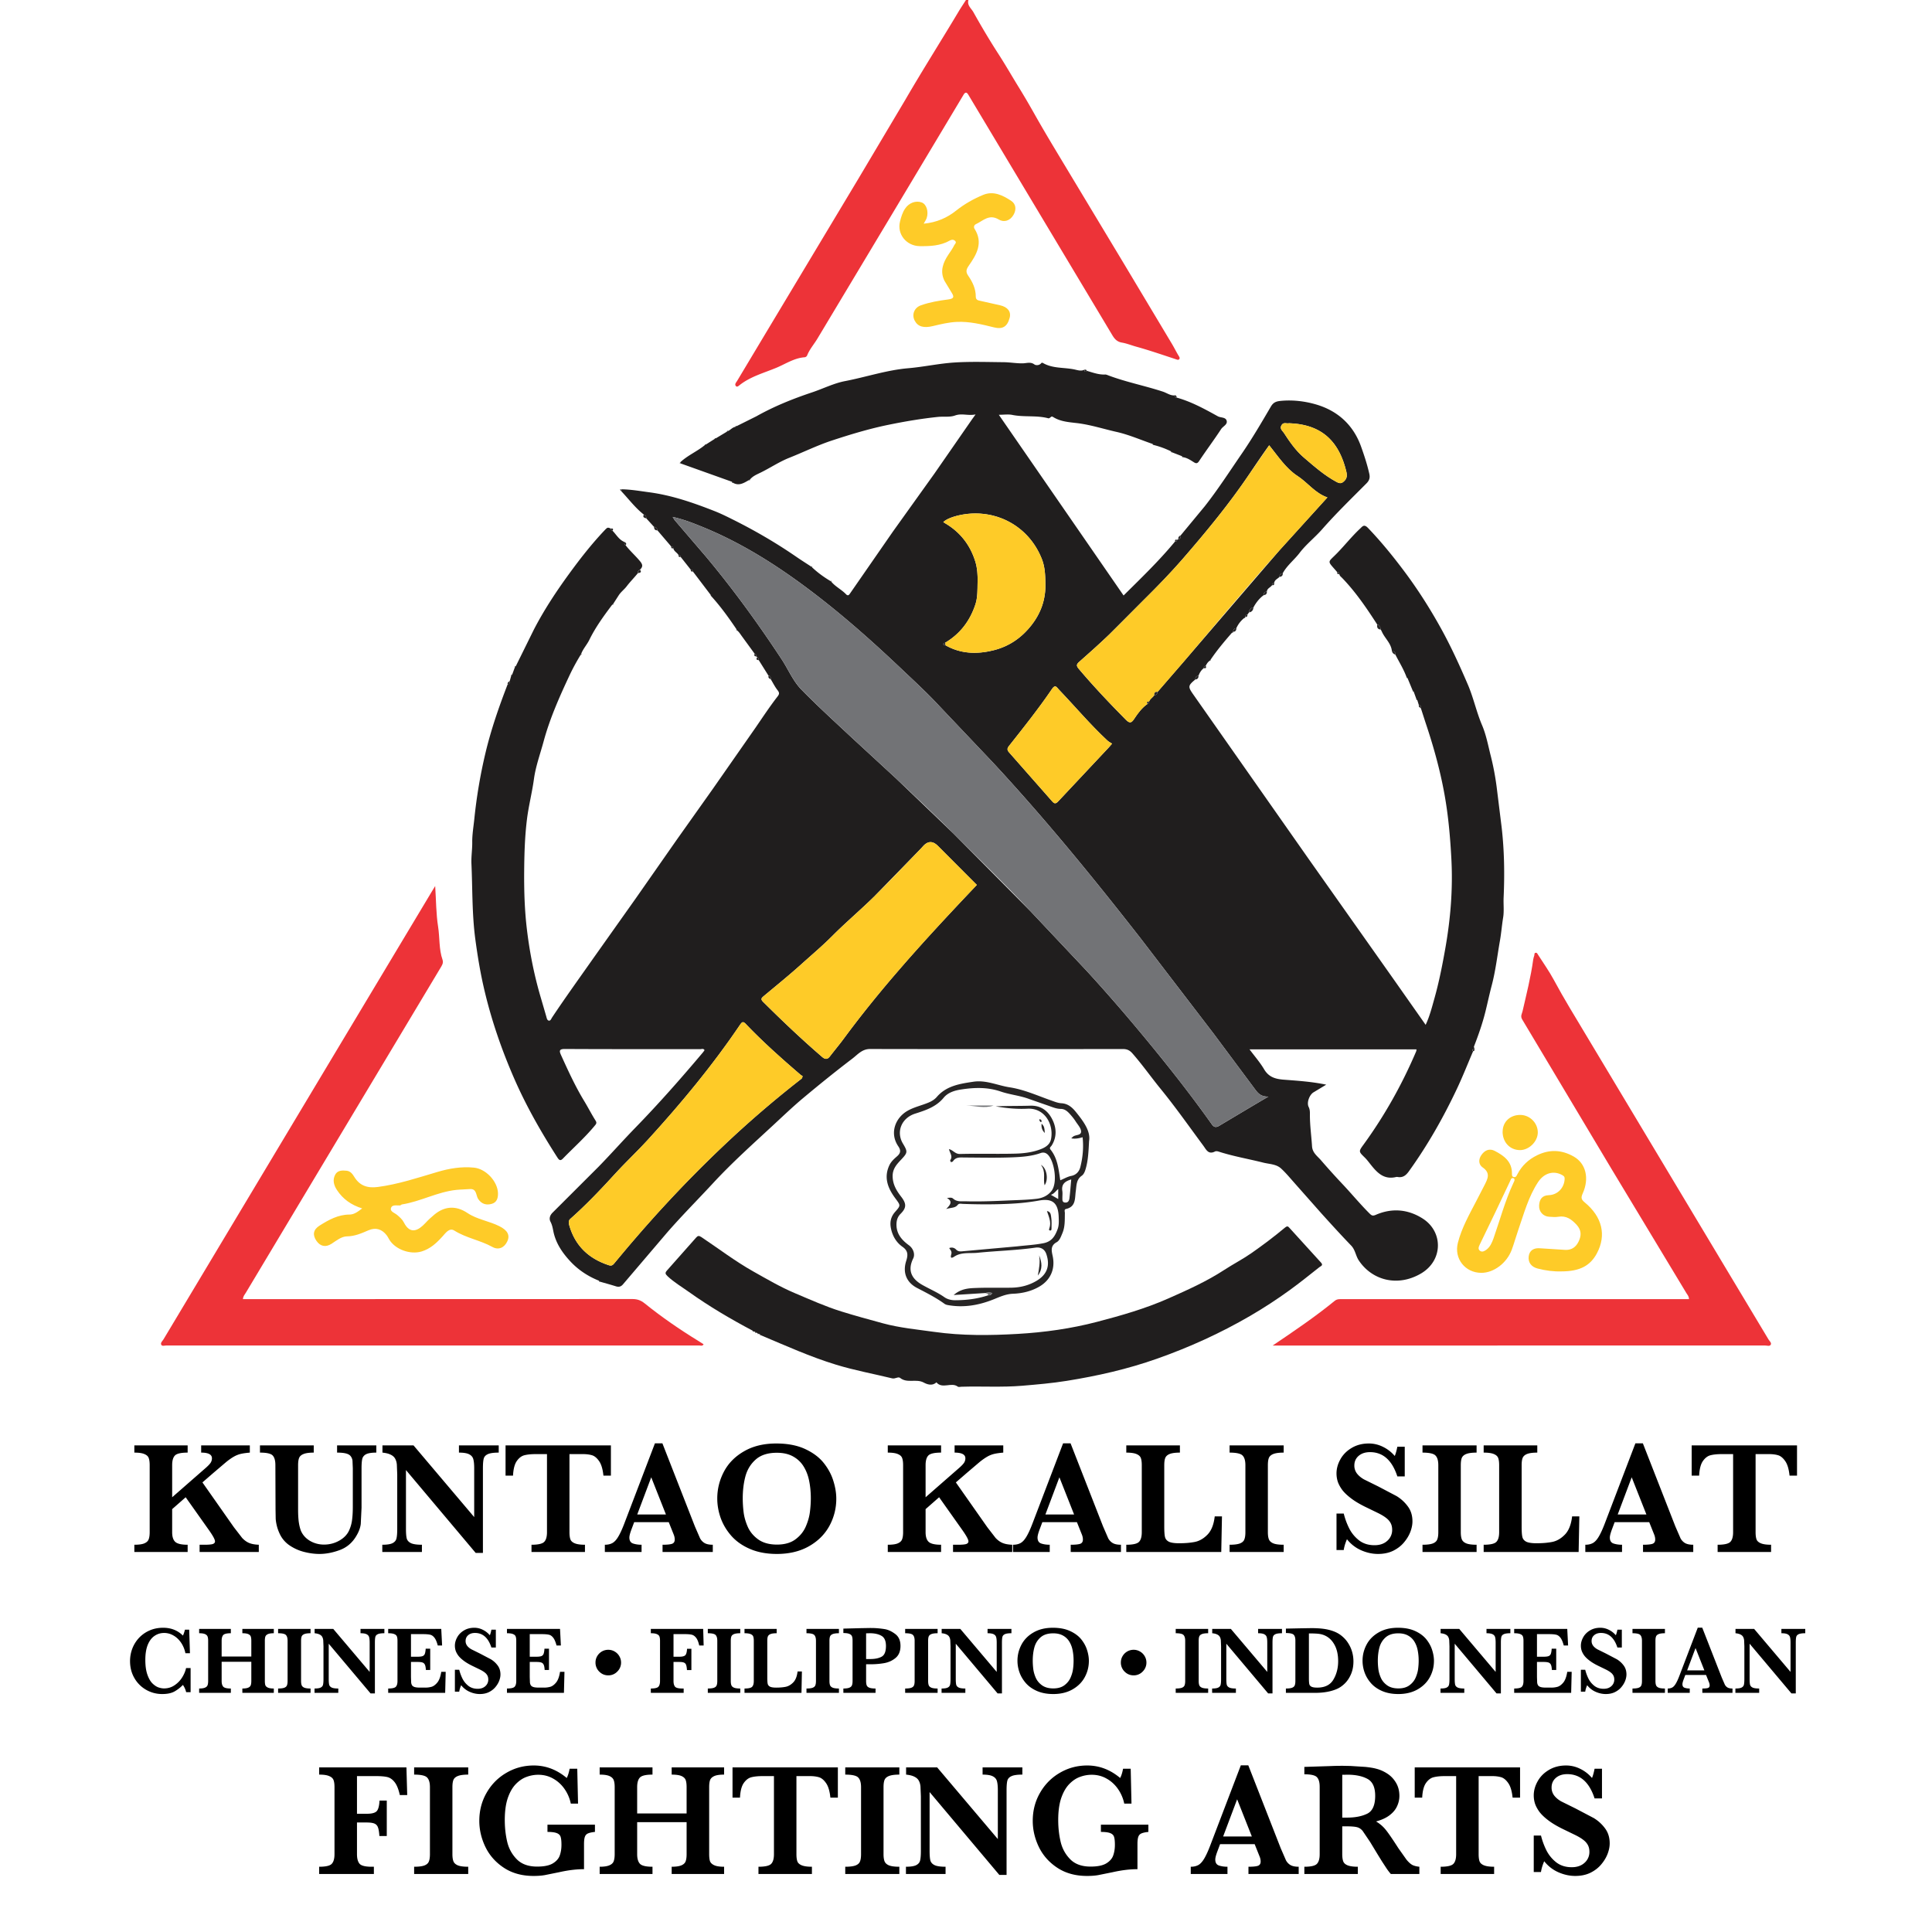
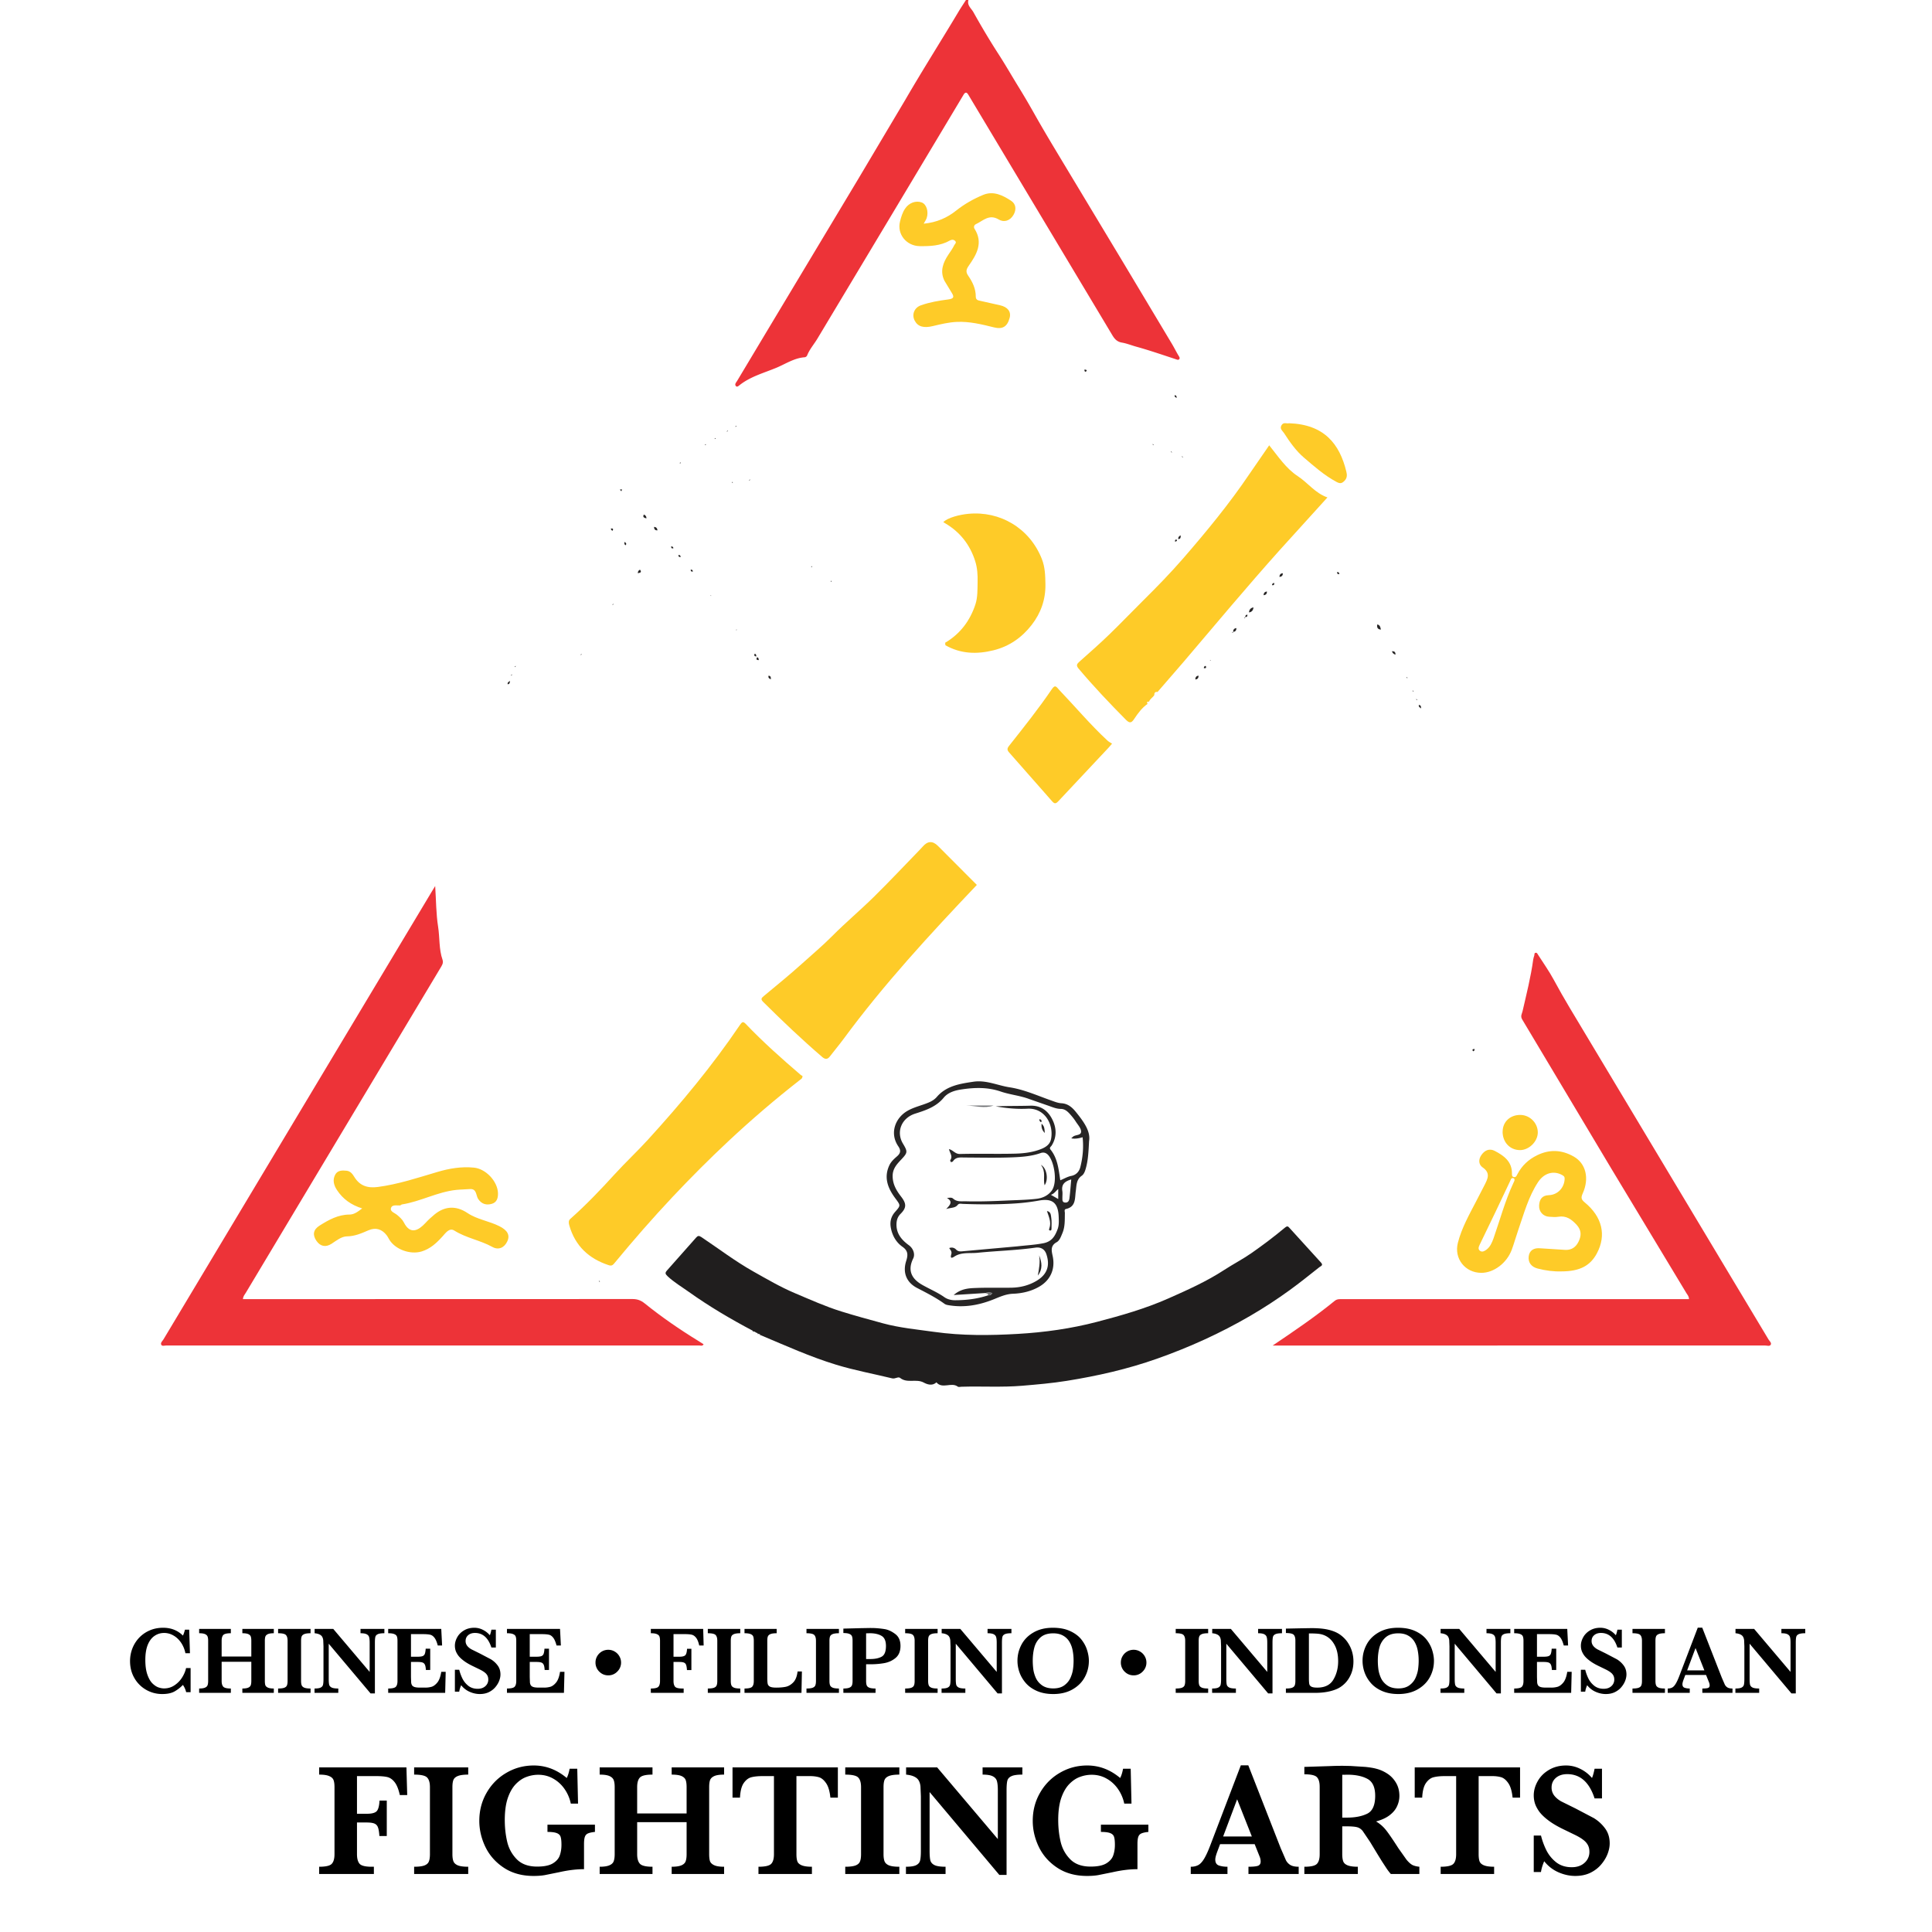
<svg xmlns="http://www.w3.org/2000/svg" width="480" height="480" fill="none">
  <path d="M240.603.006c-.382 1.319.728 2.102 1.237 3.018 1.981 3.554 4.067 7.06 6.275 10.478 1.75 2.708 3.345 5.511 5.038 8.249 1.392 2.256 2.732 4.576 4.042 6.9 2.466 4.373 5.077 8.662 7.661 12.965l14.188 23.574 12.116 20.238c.579.971 1.074 1.99 1.662 2.954.173.282.358.579.185.816-.24.334-.588.142-.94.027-3.263-1.071-6.515-2.196-9.823-3.112-1.177-.328-2.324-.798-3.522-1.001-1.167-.197-1.789-.867-2.368-1.835l-35.139-58.673-.618-1.04c-.388-.67-.78-.74-1.204-.03l-18.81 31.414-17.454 29.109c-.852 1.444-2.002 2.708-2.62 4.297a.8.8 0 0 1-.579.406c-2.581.176-4.75 1.653-7.006 2.596-3.076 1.286-6.421 2.168-9.132 4.294-.228.179-.631.576-.907.315-.488-.467.027-.955.252-1.331l7.291-12.171 22.752-37.919 11.764-19.789c4.283-7.379 8.859-14.585 13.236-21.912.579-.971 1.213-1.896 1.816-2.845h.607v.006z" fill="#ed3338" />
  <path d="M89.974 300.227c-2.801-.88-4.783-2.357-6.231-4.525-.818-1.226-1.18-2.561-.441-3.897.598-1.068 1.746-1.053 2.816-.943.991.11 1.495.865 1.951 1.603 1.369 2.184 3.304 2.765 5.806 2.435 5.098-.675 9.928-2.294 14.821-3.739 2.927-.864 5.948-1.383 9.047-1.068 2.974.282 5.853 3.393 5.979 6.284.047 1.273-.283 2.341-1.511 2.703-1.321.393-2.548.11-3.414-1.21-.582-.896-.314-2.593-2.092-2.451-1.102.094-2.203.094-3.304.204-4.72.487-8.906 2.891-13.547 3.614-.173.031-.33.251-.488.251-.834.047-2.014-.298-2.25.739-.189.801.991 1.131 1.589 1.65.614.534 1.243 1.068 1.62 1.806 1.605 3.19 3.666 1.996 5.35.189.723-.786 1.463-1.477 2.297-2.153 2.36-1.932 5.16-2.372 8.181-.345 2.392 1.602 5.349 1.979 7.914 3.268 1.998 1.005 2.706 2.2 1.967 3.771-.724 1.571-2.172 2.231-3.682 1.398-3.021-1.681-6.514-2.215-9.487-4.085-1.227-.77-2.156.613-2.927 1.461-1.479 1.634-3.021 3.08-5.208 3.74-2.8.832-6.482-.472-7.992-2.923-.236-.377-.409-.77-.677-1.115-1.196-1.54-2.738-1.996-4.516-1.226-1.715.739-3.351 1.477-5.334 1.508-1.385.016-2.627 1.053-3.839 1.839-1.463.942-2.801.66-3.76-.739-1.007-1.477-.802-2.781.802-3.786 2.266-1.43 4.594-2.718 7.41-2.734 1.149 0 2.045-.676 3.178-1.54l-.031.016zm139.54-244.654c3.225-.314 5.821-1.477 8.04-3.252 2.076-1.65 4.342-2.922 6.733-3.912 2.549-1.053 4.894.126 6.97 1.508 1.18.786 1.291 2.168.551 3.457-.865 1.508-2.391 1.933-3.666 1.163-2.407-1.446-3.902.33-5.695 1.163-.457.204-.582.754-.331 1.131 2.234 3.504.504 6.426-1.447 9.207-.677.959-.724 1.571-.126 2.451 1.085 1.571 1.888 3.237 1.888 5.201 0 .691.393.927 1.054 1.037l4.972 1.115c1.904.424 2.8 1.587 2.391 3.111-.582 2.215-1.762 2.907-3.87 2.388-3.037-.754-6.073-1.508-9.251-1.367-2.046.094-3.981.566-5.948 1.037-2.281.55-3.729.157-4.515-1.336-.803-1.524-.11-3.237 1.526-3.818 2.203-.786 4.5-1.163 6.781-1.461 1.526-.204 1.495-.676.85-1.713l-1.778-2.938c-1.164-2.373-.346-4.509 1.007-6.521.503-.754 1.054-1.508 1.447-2.325.142-.283.693-.66.126-1.116-.425-.33-.85-.236-1.227-.031-2.344 1.335-4.909 1.43-7.505 1.398-3.257-.047-5.664-2.938-4.893-6.081.283-1.147.613-2.31 1.337-3.331.928-1.335 2.612-1.995 4.091-1.43 1.164.44 1.746 2.294 1.196 3.897-.142.409-.409.754-.724 1.351l.016.016zm158.416 260.3c-1.888.063-3.902-.188-5.9-.707-1.574-.408-2.392-1.508-2.235-2.97.173-1.539 1.275-2.231 2.943-2.058l6.167.393c1.511.063 2.58-.644 3.257-1.995.771-1.54.771-2.907-.472-4.258-1.243-1.336-2.549-2.31-4.516-1.98-.739.126-1.51.047-2.265 0-1.495-.063-2.628-1.273-2.518-2.844.095-1.43.677-2.451 2.376-2.514 2.25-.078 3.871-1.838 3.965-4.038.032-.565-.22-.738-.629-.974-2.124-1.163-4.453-.518-5.963 1.744-2.439 3.692-3.54 7.935-4.972 12.035-.551 1.587-.991 3.206-1.573 4.777-1.228 3.315-4.453 5.75-7.553 5.75-4.027 0-6.844-3.535-5.837-7.463.944-3.692 2.817-6.992 4.563-10.354l2.061-3.991c.787-1.555 1.558-3.001-.488-4.399-.991-.691-1.085-1.98-.251-3.127.849-1.178 1.998-1.618 3.257-.974 2.265 1.178 4.31 2.624 4.295 5.609 0 .362-.047.786.456.896.582.125.708-.362.913-.739 1.101-2.089 2.721-3.613 4.861-4.666 3.116-1.524 6.105-1.383 9.094.298 3.053 1.729 3.949 5.421 2.25 9.192-.456 1.021-.393 1.477.504 2.215 4.374 3.598 5.412 8.155 3.036 12.633-1.668 3.142-4.295 4.509-8.858 4.509h.032zm-11.675-22.499c.063-.378 0-.629-.299-.676-.519-.094-.582.346-.739.676l-3.697 7.793-3.902 8.091c-.252.535-.472 1.116.11 1.524.535.362 1.07.063 1.542-.282.959-.707 1.384-1.729 1.778-2.797 1.604-4.588 2.863-9.302 4.924-13.732.11-.22.205-.456.268-.582l.015-.015zm-2.925-12.24c0-2.435 1.904-4.195 4.469-4.132 2.344.062 4.263 2.026 4.263 4.352 0 2.262-2.202 4.415-4.468 4.384-2.486-.032-4.28-1.965-4.28-4.604h.016z" fill="#fecb28" />
-   <path d="M177.863 108.891l2.705-1.626.325-.188c.631-.285 1.07-.91 1.798-1.022l.322-.182 4.922-2.453c4.391-2.469 9.035-4.334 13.799-5.927 2.754-.919 5.432-2.278 8.228-2.811 5.247-1.007 10.336-2.739 15.701-3.197 3.828-.328 7.613-1.174 11.44-1.419 4.067-.261 8.165-.115 12.247-.079 1.592.015 3.187.318 4.776.282.989-.021 1.92-.431 2.885.288.294.221 1.061.267 1.546-.182.14-.13.231-.379.589-.173 2.432 1.404 5.241 1.037 7.855 1.604.773.167 1.58.455 2.387.067.075.388.173.719.606.255 1.505.431 2.978 1.001 4.586.922.185-.009.385.064.564.134 4.489 1.72 9.217 2.626 13.772 4.119.964.315 1.811.992 2.896.943.022.373.222.555.595.555 3.621 1.019 6.896 2.82 10.151 4.622.749.415 2.014.163 2.22 1.185.182.898-.937 1.305-1.395 2.005-1.759 2.693-3.7 5.268-5.478 7.952-.445.674-.788.592-1.286.282-.846-.53-1.671-1.098-2.69-1.255l-.279-.255-2.447-.955-.285-.255a21.77 21.77 0 0 0-4.261-1.565l-.282-.255c-2.988-1.025-5.911-2.314-8.975-3.002-3.314-.743-6.557-1.814-9.969-2.202-1.944-.222-4-.379-5.744-1.474-.352-.222-.47-.146-.703.06-.14.122-.367.276-.507.24-2.945-.795-6.014-.243-8.983-.846-1.01-.203-2.093-.033-3.339-.033l30.995 44.898c4.352-4.322 8.82-8.602 12.766-13.39.279.006.476-.094.512-.401l.303-.206c.628-.033.607-.482.595-.928l5.99-7.239c3.284-4.174 6.156-8.644 9.165-13.017 2.614-3.8 4.94-7.786 7.27-11.762.597-1.019 1.285-1.282 2.35-1.395 2.984-.309 6.023.058 8.75.84 5.368 1.538 9.344 5.011 11.312 10.527.792 2.217 1.517 4.428 2.035 6.721.222.98.027 1.665-.7 2.396-3.725 3.749-7.534 7.431-11.013 11.397-1.795 2.048-3.964 3.722-5.595 5.866-1.335 1.756-3.136 3.109-4.198 5.074-.558.045-.806.37-.818.91-.465.482-1.214.712-1.305 1.516-.348.009-.512.203-.533.537-.386.564-1.217.767-1.289 1.583-.561.046-.801.376-.813.91-1.08.81-1.884 1.85-2.523 3.03-.692.127-1.059.543-1.101 1.243l-.41.573c-.361.013-.512.222-.531.561l-.021.037-.255.239c-.84.68-1.474 1.52-1.925 2.499-.565.049-.798.386-.804.919l-.306.24c-1.887 2.162-3.734 4.358-5.335 6.745-.061.033-.097.085-.112.155-.519.312-.807.809-1.065 1.331-.33.03-.455.237-.464.543-.643.485-1.034 1.143-1.313 1.883-.573.049-.798.395-.798.935-1.847 1.537-1.859 1.792-.476 3.763l28.654 40.849 20.954 29.668 8.098 11.521c1.004-2.144 1.556-4.352 2.168-6.526 1.171-4.146 1.996-8.371 2.742-12.614 1.286-7.309 1.874-14.673 1.48-22.073-.225-4.194-.555-8.389-1.15-12.568-1.037-7.303-2.935-14.366-5.28-21.333l-1.122-3.475c.006-.404.021-.813-.534-.877l-.385-1.225-.233-.282-.674-1.847-.254-.276-1.262-3.054-.255-.279c-.722-1.944-1.816-3.7-2.757-5.535.034-.616-.248-.898-.867-.834-.146-1.865-1.583-3.066-2.363-4.607l-.388-.795c-.127-.543-.194-1.131-.901-1.264-2.632-4.07-5.346-8.08-8.731-11.583-.273-.282-.637-.512-.682-.961-.046-.316-.222-.482-.546-.488-2.572-3.009-2.445-2.172.057-4.759 1.917-1.98 3.631-4.146 5.644-6.026.598-.558.98-1.204 1.975-.164 3.212 3.348 6.123 6.927 8.904 10.63 3.403 4.531 6.436 9.293 9.181 14.245 2.514 4.54 4.661 9.25 6.708 14.015 1.416 3.294 2.141 6.821 3.536 10.099 1.041 2.445 1.511 5.062 2.148 7.57.64 2.527 1.146 5.183 1.486 7.822l1.24 10.023c.664 5.796.746 11.586.488 17.385-.075 1.68.137 3.433-.118 4.976-.315 1.905-.458 3.834-.791 5.733-.659 3.733-1.083 7.512-2.057 11.191-.564 2.135-1.019 4.3-1.549 6.447-.728 2.948-1.738 5.805-2.83 8.635-.121.312.164.44.07.664-.349.064-.713.121-.316.585-1.313 3.07-2.538 6.181-3.958 9.199-3.402 7.221-7.33 14.145-12.003 20.635-.71.986-1.468 1.599-2.724 1.402-.149-.025-.309-.034-.452 0-3.221.77-4.922-1.335-6.605-3.479-.373-.473-.749-.955-1.18-1.374-1.535-1.501-1.538-1.489-.249-3.263 5.232-7.206 9.551-14.928 13.041-23.117.055-.127.046-.285.076-.488H310.44c1.286 1.732 2.611 3.233 3.612 4.929 1.159 1.962 2.784 2.441 4.919 2.605 3.427.264 6.882.479 10.527 1.237l-3.142 1.896c-1.034.612-1.765 2.559-1.228 3.636.312.628.322 1.234.315 1.874-.021 2.648.364 5.265.528 7.898.103 1.638 1.329 2.447 2.193 3.442a183.75 183.75 0 0 0 5.286 5.863c2.323 2.453 4.464 5.073 6.866 7.454.504.498.801.583 1.517.27 4-1.738 7.973-1.383 11.597.91 5.159 3.263 5.123 10.409-.351 13.651-5.714 3.384-12.117 1.823-15.492-3.224-.77-1.15-.861-2.617-1.89-3.688-2.517-2.614-4.961-5.298-7.394-7.992l-6.693-7.563c-1.092-1.226-2.138-2.512-3.348-3.613-1.204-1.094-2.915-1.07-4.401-1.443-3.691-.931-7.458-1.565-11.091-2.742-.276-.091-.658-.151-.892-.033-1.677.861-2.192-.455-2.938-1.465-3.497-4.722-6.876-9.541-10.588-14.091-2.375-2.911-4.531-5.992-7.012-8.816-.655-.746-1.325-1.074-2.32-1.074-20.957.022-41.914.034-62.871-.009-1.977-.003-3.081 1.392-4.373 2.378-4.14 3.151-8.192 6.424-12.183 9.763-2.614 2.186-5.083 4.552-7.585 6.869-5.047 4.668-10.175 9.262-14.843 14.309-3.827 4.137-7.809 8.122-11.509 12.383l-10.827 12.704c-.534.653-1.068.786-1.829.546-1.304-.409-2.624-.767-3.937-1.146l-.291-.255c-2.705-1.086-5.092-2.66-7.076-4.789-2.004-2.153-3.639-4.555-4.224-7.509-.161-.81-.301-1.568-.701-2.335-.391-.749-.191-1.571.537-2.287l11.467-11.449c3.069-3.151 5.987-6.454 9.053-9.605 5.841-6.002 11.373-12.28 16.766-18.679.16-.191.3-.4.451-.607-.288-.494-.737-.251-1.082-.251-11.207-.015-22.416.015-33.622-.049-1.498-.009-1.389.555-.953 1.52 1.772 3.897 3.549 7.791 5.781 11.458.952 1.565 1.783 3.208 2.76 4.758.309.488.306.743-.037 1.162-2.453 3.002-5.352 5.568-8.046 8.337-.694.716-1.01.279-1.44-.391-3.988-6.221-7.637-12.608-10.609-19.398-3.272-7.473-5.899-15.161-7.688-23.092-.859-3.809-1.492-7.704-2.017-11.61-.837-6.241-.686-12.486-.965-18.731-.081-1.819.219-3.581.198-5.377-.022-1.895.315-3.836.512-5.75.564-5.517 1.48-10.964 2.757-16.35 1.389-5.856 3.36-11.534 5.532-17.145.546-.057.531-.461.531-.858l.354-1.274.237-.285.676-1.835.237-.267 4.47-9.056c2.521-4.87 5.538-9.441 8.762-13.866 2.727-3.742 5.578-7.394 8.765-10.763.786-.831.807-.807 1.604-.482.016.276.143.467.419.542.943.965 1.601 2.236 2.939 2.785.009.309-.091.655.309.815 1.092 1.417 2.445 2.597 3.585 3.976.731.883.703 1.414-.03 2.108-.373.173-.54.467-.528.874-.889 1.107-1.896 2.108-2.76 3.245-.601.791-1.453 1.401-1.999 2.268l-1.328 2.063-.273.245c-2.102 2.791-4.149 5.593-5.699 8.765-.564 1.153-1.522 2.172-2.004 3.433l-.17.31c-1.031 1.689-1.972 3.424-2.812 5.219-2.471 5.28-4.834 10.615-6.356 16.247-.841 3.106-1.963 6.142-2.406 9.366-.457 3.336-1.313 6.62-1.728 9.959-.537 4.328-.661 8.695-.695 13.063-.036 4.825.116 9.644.695 14.424.667 5.517 1.738 10.976 3.287 16.326l1.508 5.174c.118.424.197.949.624 1.04.449.094.61-.464.819-.78 3.358-5.04 6.909-9.953 10.388-14.909l10.333-14.576 10.323-14.77L177.096 196l10.666-15.283c1.768-2.581 3.5-5.201 5.42-7.679.458-.588.497-.925.018-1.534-.664-.841-1.146-1.826-1.705-2.748 0-.416.013-.837-.564-.886l-2.432-3.879c-.042-.285-.042-.594-.394-.703l-.206-.213c-.058-.273-.031-.597-.416-.664l-3.333-4.573c-.337-.486-.649-.962-1.14-1.295.009-.052.009-.104.006-.155-1.963-2.902-4.001-5.744-6.369-8.34l.009-.128-4.525-5.953c-.052-.3-.228-.461-.537-.461l-2.496-3.154c-.045-.313-.221-.479-.543-.483-.358-.609-1.134-.897-1.271-1.674-.06-.297-.239-.445-.546-.445l-3.414-3.998c-.049-.506-.301-.816-.831-.852l-1.917-2.108c.027-.473-.206-.776-.628-.955-2.129-1.668-3.739-3.84-5.58-5.787l.151-.488c2.275.048 4.51.44 6.76.74 5.648.752 10.967 2.602 16.226 4.667 1.55.61 3.036 1.344 4.525 2.087 5.492 2.736 10.779 5.811 15.834 9.293 1.195.825 2.427 1.598 3.643 2.396.033.081.097.133.185.148 1.416 1.344 2.984 2.487 4.661 3.482.034.085.094.136.185.155 1.044 1.237 2.539 1.944 3.649 3.102.543.564.816.076 1.04-.245l10.618-15.325 10.342-14.446 9.011-12.998c.303-.44.618-.871 1.182-1.656-1.898.385-3.406-.349-5.098.263-1.304.474-2.851.207-4.294.358-4.161.437-8.268 1.135-12.362 1.978-4.734.976-9.36 2.377-13.933 3.882-3.621 1.192-7.07 2.893-10.621 4.303-2.502.995-4.722 2.509-7.121 3.679-.943.461-1.893.843-2.584 1.665-.106.067-.215.131-.322.197-1.234.713-2.456 1.514-3.951.649l-.279-.254-12.747-4.556-.012-.315c1.81-1.692 4.139-2.648 6.038-4.213l.327-.191 2.102-1.337.325-.194.015.015zm57.008 51.409c3.815 2.175 7.846 2.287 11.995 1.253 3.903-.974 7.027-3.169 9.453-6.302 2.29-2.954 3.479-6.318 3.409-10.133-.039-2.141-.079-4.191-.898-6.263-3.035-7.679-10.423-11.964-18.282-11.197-2.08.203-5.04.91-6.193 2.059l.507.316c3.691 2.18 6.157 5.353 7.427 9.411.522 1.671.628 3.384.589 5.204-.043 1.877.033 3.748-.546 5.514-1.335 4.064-3.779 7.318-7.513 9.526-.154.088-.424.157-.439.264-.043.333.261.312.485.348h.006zm50.606 14.015c.239-.682.913-1.01 1.283-1.586.503-.043.77-.319.819-.816l6.338-7.321 23.978-27.884 11.894-13.126c-3.051-1.053-4.861-3.643-7.4-5.305-2.926-1.916-4.861-4.919-7.069-7.645-1.717 2.377-3.318 4.764-4.919 7.139-4.983 7.388-10.63 14.239-16.453 20.954-3.146 3.63-6.5 7.069-9.918 10.448l-8.44 8.455c-2.402 2.317-4.907 4.534-7.409 6.748-.677.598-.877.956-.198 1.762 3.725 4.416 7.692 8.599 11.753 12.699 1.013 1.022 1.449.667 2.083-.285.916-1.374 1.896-2.715 3.285-3.676.248-.106.358-.303.367-.564l.006.003zm-118.359-45.893c.3.47.406.692.561.871l7.679 8.959c6.796 8.119 13.002 16.677 18.822 25.518 1.662 2.523 2.835 5.429 4.946 7.582 4.003 4.079 8.237 7.931 12.413 11.837l11.064 10.199 14.285 13.7 19.176 19.349 13.839 14.688c6.348 6.909 12.417 14.048 18.315 21.339 4.444 5.49 8.747 11.085 12.838 16.845.549.773 1.056.882 1.884.373l8.319-4.959 3.864-2.275c-1.835.046-2.581-.822-3.324-1.832l-10.197-13.696-18.124-23.659c-11.758-15.064-23.832-29.861-36.852-43.876l-13.174-13.893c-3.006-3.258-6.284-6.263-9.508-9.32-6.739-6.39-13.663-12.562-21.018-18.234-8.816-6.796-18.097-12.834-28.46-17.047-2.302-.937-4.622-1.856-7.351-2.463l.003-.006zm32.269 138.901c-.058-.034-.3-.131-.491-.294-4.704-4.034-9.332-8.15-13.615-12.638-.664-.698-.94-.501-1.431.23-6.848 10.13-14.643 19.507-22.874 28.53-2.669 2.927-5.574 5.635-8.243 8.562-3.527 3.867-7.127 7.652-11.049 11.118-.479.422-.418 1.013-.233 1.656 1.468 5.068 4.825 8.207 9.759 9.836.686.227 1.001.033 1.392-.437 4.686-5.684 9.53-11.234 14.576-16.599a305.61 305.61 0 0 1 13.815-13.793 261.55 261.55 0 0 1 17.821-15.243c.221-.173.543-.288.573-.931v.003zm43.3-47.467l-9.678-9.705c-1.296-1.296-2.551-1.236-3.764.179-.23.267-.476.521-.722.776l-11.364 11.665c-3.393 3.342-7.057 6.414-10.411 9.796-2.39 2.408-4.983 4.576-7.488 6.842-3.07 2.772-6.291 5.38-9.472 8.031-.594.494-.892.782-.179 1.489 4.743 4.71 9.581 9.31 14.649 13.669.67.576 1.283.703 1.901-.11 1.113-1.458 2.308-2.856 3.394-4.333 10.017-13.612 21.454-25.995 33.131-38.296l.003-.003zm33.6-35.093c-.385-.255-.806-.455-1.134-.758-4.252-3.946-7.979-8.395-11.983-12.58-.655-.683-.967-1.486-1.831-.213-3.312 4.877-6.994 9.481-10.646 14.106-.491.622-.527 1.013.034 1.641l10.593 12.031c.595.686.922.828 1.611.085l12.522-13.344c.207-.219.395-.455.837-.965l-.003-.003zm43.952-79.609c-.558.155-1.337-.351-1.838.47-.555.913.249 1.411.616 1.981 1.416 2.196 2.945 4.379 4.91 6.059 2.56 2.19 5.107 4.447 8.125 6.066.898.482 1.347.388 2.011-.306.685-.716.6-1.526.427-2.254-1.659-6.863-5.486-11.724-14.248-12.019l-.003.003z" fill="#201e1e" />
  <path d="M108.12 220.144c.237 3.64.222 6.906.725 10.093.431 2.736.176 5.56 1.104 8.222.285.816-.179 1.45-.57 2.102l-30.644 51.134-17.648 29.467c-.273.458-.688.864-.728 1.604h1.789l94.997-.024c1.189 0 2.083.324 3.005 1.067 4.249 3.424 8.738 6.515 13.39 9.363.425.26.841.53 1.271.806-.297.531-.749.304-1.098.304l-132.422.003c-.425 0-1.034.236-1.237-.207-.227-.488.315-.903.564-1.316l43.463-72.557 23.107-38.544.928-1.52.003.003zm208.077 114.15c5.323-3.6 10.527-7.118 15.404-11.1.628-.513 1.316-.425 2.011-.428h84.228 1.777c.021-.691-.373-1.058-.622-1.471l-18.631-30.892-22.176-37.116c-.506-.846-.063-1.392.094-2.081.974-4.258 2.057-8.495 2.642-12.832.045-.342.176-.67.27-1.006.064-.225-.046-.546.267-.637.388-.113.509.23.664.476 1.301 2.047 2.726 4.027 3.87 6.156 2.55 4.75 5.383 9.329 8.146 13.948l33.646 56.141 11.598 19.334c.245.41.819.844.543 1.311-.264.448-.925.188-1.405.188l-120.888.009h-1.438z" fill="#ed3338" />
  <path d="M186.979 330.594c-5.474-2.897-10.803-6.033-15.85-9.632-1.771-1.265-3.651-2.366-5.259-3.876-.652-.616-.667-.883-.106-1.502l7.164-8.085c.427-.485.688-.57 1.331-.143 4.298 2.869 8.41 6.017 12.926 8.553 3.382 1.898 6.712 3.858 10.309 5.377 3.809 1.607 7.576 3.312 11.525 4.54 3.414 1.065 6.869 2.002 10.32 2.942 4.183 1.137 8.492 1.532 12.768 2.135 6.903.977 13.861.898 20.763.501 6.612-.38 13.22-1.305 19.674-2.991 6.011-1.568 11.989-3.278 17.676-5.793 4.788-2.116 9.577-4.258 13.987-7.139 2.187-1.428 4.531-2.629 6.672-4.121 2.848-1.987 5.629-4.077 8.292-6.3.676-.564.834-.388 1.219.037l7.819 8.601c.631.688-.082.87-.404 1.122-2.453 1.932-4.879 3.897-7.409 5.729-3.151 2.281-6.408 4.407-9.778 6.369-7.385 4.301-15.121 7.813-23.18 10.657-7.287 2.575-14.772 4.271-22.394 5.493-3.682.591-7.373.907-11.079 1.219-5.037.425-10.069.091-15.1.246-.304.009-.701.124-.895-.022-1.614-1.222-3.843.686-5.326-1.073-1.019.998-2.362.482-3.139.06-1.886-1.028-4.109.264-5.877-1.158-.48-.385-1.22.294-1.969.112-4.64-1.128-9.341-1.989-13.92-3.388-6.409-1.956-12.502-4.716-18.661-7.306l-.282-.257-.331-.104-.279-.2-.328-.1-.282-.2-.324-.1-.279-.203h.006z" fill="#201e1e" />
  <g fill="#272525">
-     <path d="M270.579 283.412c-.142 2.927-.258 5.001-.858 7.03-.194.661-.458 1.313-.959 1.665-1.401.98-1.288 2.445-1.489 3.846-.251 1.762.073 3.848-2.42 4.412-.546.125-.279.68-.288 1.032-.039 1.677.07 3.354-.61 4.967-.36.853-.688 1.847-1.431 2.257-1.683.919-1.222 2.293-.964 3.573.63 3.135-.592 5.868-3.358 7.469-2.032 1.177-4.285 1.681-6.523 1.765-1.85.073-3.388.828-4.965 1.45-3.63 1.429-7.291 2.056-11.158 1.377-.358-.064-.649-.142-.943-.358-2.111-1.525-4.428-2.693-6.736-3.888-2.69-1.389-3.658-3.839-2.736-6.733.44-1.38.537-2.49-.9-3.497-1.532-1.07-2.484-2.65-2.885-4.564-.33-1.583-.03-2.921 1.016-4.11 1.456-1.649 1.392-1.589.031-3.436-1.799-2.441-2.875-5.077-1.462-8.131.434-.94 1.18-1.607 1.932-2.262.846-.737 1.019-1.435.318-2.457-2.265-3.306-.728-7.094 2.232-8.813 1.644-.956 3.497-1.338 5.226-2.06.816-.339 1.528-.761 2.096-1.416 2.402-2.781 5.735-3.275 9.095-3.779 3.16-.473 5.999.928 8.998 1.389 3.594.552 6.882 2.054 10.273 3.248.84.295 1.704.659 2.571.707 1.641.088 2.7 1.031 3.625 2.178 1.877 2.326 3.648 4.716 3.281 7.142l-.009-.003zm-25.115 38.405c.467.042.831-.079 1.034-.586-.612-.121-1.152-.139-1.689.015l-7.87.498c1.871-1.638 3.824-1.689 5.711-1.759 2.875-.106 5.756-.009 8.634-.064 2.208-.042 4.286-.546 6.236-1.701 3.099-1.838 3.215-4.334 2.444-6.627-.415-1.24-1.383-1.811-2.732-1.62-4.774.683-9.596.789-14.382 1.277-1.914.197-3.973-.224-5.747.94-1.047.686-.925.019-.74-.673.16-.597-.261-.992-.534-1.44.67-.267 1.304-.052 1.683.345.61.64 1.283.477 1.962.422l13.254-1.195c2.165-.252 4.343-.355 6.505-.776 2.087-.407 2.872-1.759 3.515-3.461.386-1.016.316-2.059.279-3.096-.13-3.603-1.692-4.622-4.901-4.04-2.356.424-4.734.673-7.124.791-3.936.198-7.873.182-11.813.034-.418-.015-.913-.176-1.249.245-.646.813-1.589.64-2.869 1.032 1.046-1.056 1.701-1.856.191-2.754.737-.052 1.161-.173 1.553.179.952.858 2.114.621 3.248.655 4.225.121 8.437-.134 12.653-.297 1.598-.061 3.202-.137 4.789-.322 1.44-.167 2.729-.719 3.694-1.895 1.671-2.041.734-7.531-.886-9.09-.47-.452-1.065-.637-1.777-.382-2.211.786-4.553.958-6.848 1.056-3.982.169-7.977.066-11.965.051-1.101-.003-2.229-.197-2.963.946-.082.131-.337.149-.512.222-.061-.176-.225-.428-.164-.513.725-.979-.164-1.826-.301-2.742 1.035.258 1.52 1.241 2.721 1.208 4.543-.119 9.089.03 13.633-.082 1.956-.049 3.954-.261 5.829-.892 1.398-.47 2.86-1.128 3.169-2.769.691-3.667-1.611-7.725-5.85-7.506-2.651.136-5.284-.115-7.907-.583 2.86-.145 5.72-.069 8.577-.166 2.62-.088 4.373 1.228 5.459 3.36 1.077 2.111 1.207 4.373-.121 6.521-.198.318-.674.552-.295 1.022 1.799 2.223 2.008 4.977 2.427 7.63.97-.4 1.813-.913 2.72-1.085 1.304-.252 1.993-1.168 2.257-2.19.615-2.411.84-4.895.567-7.418-1.135.343-2.075.431-2.821.263.118-.109.231-.2.328-.306.609-.667 2.15-.306 2.117-1.392-.028-.846-.831-1.68-1.344-2.49-.349-.552-.761-1.067-1.192-1.562-.667-.767-1.389-1.547-2.49-1.553-1.076-.006-2.017-.412-2.99-.755l-4.935-1.722c-2.277-.847-4.734-1.056-7.002-1.835-3.255-1.119-6.512-1.019-9.787-.522-1.617.246-3.303.719-4.41 2.065-1.856 2.257-4.455 3.112-7.06 3.94-3.44 1.095-4.795 4.549-3.048 7.458 1.185 1.971 1.173 2.238-.322 3.836-1.146 1.226-2.281 2.36-2.241 4.319.042 2.044.992 3.573 2.132 5.047 1.316 1.704 1.346 2.741-.158 4.237-.67.664-.964 1.449-1.013 2.374-.13 2.472 1.235 4.088 3.079 5.432 1.094.798 1.589 2.223 1.07 3.282-1.589 3.239-.103 5.231 2.263 6.572 1.825 1.034 3.769 1.844 5.504 3.063.743.518 1.674.746 2.657.746 2.787-.003 5.514-.34 8.164-1.216l-.006-.006zm20.681-28.785c-1.641.461-2.469 1.25-2.214 2.875.085.543.012 1.11.015 1.665s-.075 1.177.749 1.201c.74.021.941-.564 1.007-1.104.185-1.48.288-2.969.443-4.634v-.003zm-5.053 3.815l1.82 1.044v-2.487c-.649.543-.989 1.167-1.82 1.443zm81.087-141.7c.706.134.77.722.9 1.265-.825-.048-1.031-.537-.9-1.265zm-31.863-2.999c.043-.701.41-1.116 1.101-1.243-.066.679-.379 1.146-1.101 1.243zm-3.945 4.828c.006-.536.24-.873.804-.919-.006.537-.216.892-.804.919zm-147.898-14.561c-.012-.406.155-.7.528-.873.564.74-.082.746-.528.873zm159.406.914c.012-.537.258-.865.819-.91.045.588-.273.852-.819.91zm-20.899 25.478c0-.54.225-.885.798-.934-.009.531-.206.901-.798.934zm16.961-20.932c.013-.534.252-.865.813-.91.027.57-.264.855-.813.91zM162.51 130.906c.531.036.782.346.831.852-.61.043-.837-.291-.831-.852zm-2.544-3.063c.422.179.655.479.628.955-.464-.151-1.013-.242-.628-.955zm185.862 33.97c.619-.066.904.219.868.834-.431-.13-.728-.4-.868-.834zm6.688 13.333c.555.06.54.47.534.876-.24-.255-.682-.385-.534-.876zm-225.844-6.002c0 .397.015.801-.531.858-.146-.485.318-.594.531-.858zm64.282-1.268c.576.049.564.47.564.886-.407-.155-.722-.37-.564-.886zm-2.827-4.582c.352.112.352.421.394.703-.567.009-.731-.206-.394-.703zm-.623-.877c.385.07.358.391.416.664-.498 0-.619-.23-.416-.664zm-32.058-26.959c-.397-.16-.3-.509-.309-.815.331.185.619.388.309.815zm137.884-2.444c.015.446.033.895-.595.928-.042-.464.194-.746.595-.928zm38.889 9.104c.325.003.501.17.546.489-.418.103-.603-.058-.546-.489zm-39.81-43.324c-.373 0-.573-.179-.595-.555.492-.13.437.325.595.555zm16.968 54.488c.018-.336.17-.546.531-.561.045.397-.116.598-.531.561zm56.628 107.902c-.397-.464-.033-.521.316-.585.066.288-.016.494-.316.585zM152.2 131.855c-.276-.075-.404-.263-.419-.542.44-.052.677.051.419.542zm117.801-39.73c-.434.464-.531.13-.606-.255.263-.058.509-.076.606.255zM166.76 135.752a.5.5 0 0 1 .546.446c-.424.149-.57-.045-.546-.446zm132.332 30.238c.009-.303.133-.513.464-.543.221.503.018.64-.464.543zm-130.517-28.115c.322.004.498.17.543.483-.409.094-.588-.067-.543-.483zm147.466 7.507c.021-.334.185-.528.534-.537.051.406-.097.616-.534.537zm-144.424-3.87c.309 0 .485.16.537.461-.404.109-.568-.064-.537-.461zm120.815-7.364c-.036.306-.233.406-.512.4.009-.342.064-.622.512-.4zm-137.895-12.577l-.151.488-.398-.418.549-.07zm194.918 46.612l.255.279c-.197.009-.303-.064-.255-.279zM183.013 105.87l-.322.182c.061-.145.097-.327.322-.182zm168.886 67.769l.234.282c-.188 0-.313-.058-.234-.282zm-145.341-29.1c-.091-.019-.152-.07-.185-.155.215-.131.249-.046.185.155zm-79.292 23.046l-.237.285c-.073-.221.049-.282.237-.285zm.913-2.102l-.236.267c-.07-.221.042-.279.236-.267zm172.438-1.368c.012-.069.052-.121.112-.154l.097.097-.209.06v-.003zm-123.942-16.189l-.009.128-.219-.034.228-.094zm25.035-7.024a.23.23 0 0 1-.185-.148c.219-.146.246-.052.185.148zm-49.595 9.335l.273-.245c.012.194-.054.303-.273.245zm198.858 21.279l.254.276c-.197.012-.303-.061-.254-.276zM181.832 119.69l.279.255c-.215.049-.285-.06-.279-.255zm-37.592 43.058l.17-.31c.155.222-.03.252-.17.31zm41.821-43.449l.321-.197c-.052.155-.097.322-.321.197zm-16.991-4.479l.012.315-.236-.082.224-.233zm124.589-1.492l.279.254c-.215.049-.288-.06-.279-.254zm-2.735-1.21l.285.254c-.215.049-.288-.06-.285-.254zm-4.541-1.82l.282.255c-.212.048-.285-.061-.282-.255zm-110.946.121l-.328.191c.064-.142.103-.327.328-.191zm2.427-1.528l-.325.194c.058-.152.103-.319.325-.194zm3.029-1.817l-.325.188c.058-.148.103-.321.325-.188zm-32.106 211.097l.291.255c-.215.051-.288-.064-.291-.255zm34.245-161.78c.003.052 0 .103-.006.155l-.227-.043.233-.115v.003z" />
+     <path d="M270.579 283.412c-.142 2.927-.258 5.001-.858 7.03-.194.661-.458 1.313-.959 1.665-1.401.98-1.288 2.445-1.489 3.846-.251 1.762.073 3.848-2.42 4.412-.546.125-.279.68-.288 1.032-.039 1.677.07 3.354-.61 4.967-.36.853-.688 1.847-1.431 2.257-1.683.919-1.222 2.293-.964 3.573.63 3.135-.592 5.868-3.358 7.469-2.032 1.177-4.285 1.681-6.523 1.765-1.85.073-3.388.828-4.965 1.45-3.63 1.429-7.291 2.056-11.158 1.377-.358-.064-.649-.142-.943-.358-2.111-1.525-4.428-2.693-6.736-3.888-2.69-1.389-3.658-3.839-2.736-6.733.44-1.38.537-2.49-.9-3.497-1.532-1.07-2.484-2.65-2.885-4.564-.33-1.583-.03-2.921 1.016-4.11 1.456-1.649 1.392-1.589.031-3.436-1.799-2.441-2.875-5.077-1.462-8.131.434-.94 1.18-1.607 1.932-2.262.846-.737 1.019-1.435.318-2.457-2.265-3.306-.728-7.094 2.232-8.813 1.644-.956 3.497-1.338 5.226-2.06.816-.339 1.528-.761 2.096-1.416 2.402-2.781 5.735-3.275 9.095-3.779 3.16-.473 5.999.928 8.998 1.389 3.594.552 6.882 2.054 10.273 3.248.84.295 1.704.659 2.571.707 1.641.088 2.7 1.031 3.625 2.178 1.877 2.326 3.648 4.716 3.281 7.142l-.009-.003m-25.115 38.405c.467.042.831-.079 1.034-.586-.612-.121-1.152-.139-1.689.015l-7.87.498c1.871-1.638 3.824-1.689 5.711-1.759 2.875-.106 5.756-.009 8.634-.064 2.208-.042 4.286-.546 6.236-1.701 3.099-1.838 3.215-4.334 2.444-6.627-.415-1.24-1.383-1.811-2.732-1.62-4.774.683-9.596.789-14.382 1.277-1.914.197-3.973-.224-5.747.94-1.047.686-.925.019-.74-.673.16-.597-.261-.992-.534-1.44.67-.267 1.304-.052 1.683.345.61.64 1.283.477 1.962.422l13.254-1.195c2.165-.252 4.343-.355 6.505-.776 2.087-.407 2.872-1.759 3.515-3.461.386-1.016.316-2.059.279-3.096-.13-3.603-1.692-4.622-4.901-4.04-2.356.424-4.734.673-7.124.791-3.936.198-7.873.182-11.813.034-.418-.015-.913-.176-1.249.245-.646.813-1.589.64-2.869 1.032 1.046-1.056 1.701-1.856.191-2.754.737-.052 1.161-.173 1.553.179.952.858 2.114.621 3.248.655 4.225.121 8.437-.134 12.653-.297 1.598-.061 3.202-.137 4.789-.322 1.44-.167 2.729-.719 3.694-1.895 1.671-2.041.734-7.531-.886-9.09-.47-.452-1.065-.637-1.777-.382-2.211.786-4.553.958-6.848 1.056-3.982.169-7.977.066-11.965.051-1.101-.003-2.229-.197-2.963.946-.082.131-.337.149-.512.222-.061-.176-.225-.428-.164-.513.725-.979-.164-1.826-.301-2.742 1.035.258 1.52 1.241 2.721 1.208 4.543-.119 9.089.03 13.633-.082 1.956-.049 3.954-.261 5.829-.892 1.398-.47 2.86-1.128 3.169-2.769.691-3.667-1.611-7.725-5.85-7.506-2.651.136-5.284-.115-7.907-.583 2.86-.145 5.72-.069 8.577-.166 2.62-.088 4.373 1.228 5.459 3.36 1.077 2.111 1.207 4.373-.121 6.521-.198.318-.674.552-.295 1.022 1.799 2.223 2.008 4.977 2.427 7.63.97-.4 1.813-.913 2.72-1.085 1.304-.252 1.993-1.168 2.257-2.19.615-2.411.84-4.895.567-7.418-1.135.343-2.075.431-2.821.263.118-.109.231-.2.328-.306.609-.667 2.15-.306 2.117-1.392-.028-.846-.831-1.68-1.344-2.49-.349-.552-.761-1.067-1.192-1.562-.667-.767-1.389-1.547-2.49-1.553-1.076-.006-2.017-.412-2.99-.755l-4.935-1.722c-2.277-.847-4.734-1.056-7.002-1.835-3.255-1.119-6.512-1.019-9.787-.522-1.617.246-3.303.719-4.41 2.065-1.856 2.257-4.455 3.112-7.06 3.94-3.44 1.095-4.795 4.549-3.048 7.458 1.185 1.971 1.173 2.238-.322 3.836-1.146 1.226-2.281 2.36-2.241 4.319.042 2.044.992 3.573 2.132 5.047 1.316 1.704 1.346 2.741-.158 4.237-.67.664-.964 1.449-1.013 2.374-.13 2.472 1.235 4.088 3.079 5.432 1.094.798 1.589 2.223 1.07 3.282-1.589 3.239-.103 5.231 2.263 6.572 1.825 1.034 3.769 1.844 5.504 3.063.743.518 1.674.746 2.657.746 2.787-.003 5.514-.34 8.164-1.216l-.006-.006zm20.681-28.785c-1.641.461-2.469 1.25-2.214 2.875.085.543.012 1.11.015 1.665s-.075 1.177.749 1.201c.74.021.941-.564 1.007-1.104.185-1.48.288-2.969.443-4.634v-.003zm-5.053 3.815l1.82 1.044v-2.487c-.649.543-.989 1.167-1.82 1.443zm81.087-141.7c.706.134.77.722.9 1.265-.825-.048-1.031-.537-.9-1.265zm-31.863-2.999c.043-.701.41-1.116 1.101-1.243-.066.679-.379 1.146-1.101 1.243zm-3.945 4.828c.006-.536.24-.873.804-.919-.006.537-.216.892-.804.919zm-147.898-14.561c-.012-.406.155-.7.528-.873.564.74-.082.746-.528.873zm159.406.914c.012-.537.258-.865.819-.91.045.588-.273.852-.819.91zm-20.899 25.478c0-.54.225-.885.798-.934-.009.531-.206.901-.798.934zm16.961-20.932c.013-.534.252-.865.813-.91.027.57-.264.855-.813.91zM162.51 130.906c.531.036.782.346.831.852-.61.043-.837-.291-.831-.852zm-2.544-3.063c.422.179.655.479.628.955-.464-.151-1.013-.242-.628-.955zm185.862 33.97c.619-.066.904.219.868.834-.431-.13-.728-.4-.868-.834zm6.688 13.333c.555.06.54.47.534.876-.24-.255-.682-.385-.534-.876zm-225.844-6.002c0 .397.015.801-.531.858-.146-.485.318-.594.531-.858zm64.282-1.268c.576.049.564.47.564.886-.407-.155-.722-.37-.564-.886zm-2.827-4.582c.352.112.352.421.394.703-.567.009-.731-.206-.394-.703zm-.623-.877c.385.07.358.391.416.664-.498 0-.619-.23-.416-.664zm-32.058-26.959c-.397-.16-.3-.509-.309-.815.331.185.619.388.309.815zm137.884-2.444c.015.446.033.895-.595.928-.042-.464.194-.746.595-.928zm38.889 9.104c.325.003.501.17.546.489-.418.103-.603-.058-.546-.489zm-39.81-43.324c-.373 0-.573-.179-.595-.555.492-.13.437.325.595.555zm16.968 54.488c.018-.336.17-.546.531-.561.045.397-.116.598-.531.561zm56.628 107.902c-.397-.464-.033-.521.316-.585.066.288-.016.494-.316.585zM152.2 131.855c-.276-.075-.404-.263-.419-.542.44-.052.677.051.419.542zm117.801-39.73c-.434.464-.531.13-.606-.255.263-.058.509-.076.606.255zM166.76 135.752a.5.5 0 0 1 .546.446c-.424.149-.57-.045-.546-.446zm132.332 30.238c.009-.303.133-.513.464-.543.221.503.018.64-.464.543zm-130.517-28.115c.322.004.498.17.543.483-.409.094-.588-.067-.543-.483zm147.466 7.507c.021-.334.185-.528.534-.537.051.406-.097.616-.534.537zm-144.424-3.87c.309 0 .485.16.537.461-.404.109-.568-.064-.537-.461zm120.815-7.364c-.036.306-.233.406-.512.4.009-.342.064-.622.512-.4zm-137.895-12.577l-.151.488-.398-.418.549-.07zm194.918 46.612l.255.279c-.197.009-.303-.064-.255-.279zM183.013 105.87l-.322.182c.061-.145.097-.327.322-.182zm168.886 67.769l.234.282c-.188 0-.313-.058-.234-.282zm-145.341-29.1c-.091-.019-.152-.07-.185-.155.215-.131.249-.046.185.155zm-79.292 23.046l-.237.285c-.073-.221.049-.282.237-.285zm.913-2.102l-.236.267c-.07-.221.042-.279.236-.267zm172.438-1.368c.012-.069.052-.121.112-.154l.097.097-.209.06v-.003zm-123.942-16.189l-.009.128-.219-.034.228-.094zm25.035-7.024a.23.23 0 0 1-.185-.148c.219-.146.246-.052.185.148zm-49.595 9.335l.273-.245c.012.194-.054.303-.273.245zm198.858 21.279l.254.276c-.197.012-.303-.061-.254-.276zM181.832 119.69l.279.255c-.215.049-.285-.06-.279-.255zm-37.592 43.058l.17-.31c.155.222-.03.252-.17.31zm41.821-43.449l.321-.197c-.052.155-.097.322-.321.197zm-16.991-4.479l.012.315-.236-.082.224-.233zm124.589-1.492l.279.254c-.215.049-.288-.06-.279-.254zm-2.735-1.21l.285.254c-.215.049-.288-.06-.285-.254zm-4.541-1.82l.282.255c-.212.048-.285-.061-.282-.255zm-110.946.121l-.328.191c.064-.142.103-.327.328-.191zm2.427-1.528l-.325.194c.058-.152.103-.319.325-.194zm3.029-1.817l-.325.188c.058-.148.103-.321.325-.188zm-32.106 211.097l.291.255c-.215.051-.288-.064-.291-.255zm34.245-161.78c.003.052 0 .103-.006.155l-.227-.043.233-.115v.003z" />
    <path d="M309.1 153.558l.254-.239c.019.191-.039.3-.254.239zM186.979 330.594l.279.203c-.237.127-.27-.024-.279-.203z" />
-     <path d="M187.58 330.897l.282.2c-.236.133-.267-.024-.282-.2z" />
    <path d="M188.189 331.2l.279.2c-.239.137-.266-.021-.279-.2z" />
    <path d="M188.799 331.5l.282.258c-.215.049-.288-.06-.282-.258zm117.269-174.284l.307-.243c-.025.182-.091.303-.307.243z" />
  </g>
-   <path d="M167.117 128.425c2.73.607 5.05 1.526 7.352 2.463 10.363 4.213 19.643 10.251 28.46 17.047 7.357 5.672 14.278 11.844 21.017 18.234 3.221 3.057 6.503 6.062 9.508 9.32l13.175 13.893c13.023 14.015 25.094 28.812 36.852 43.876l18.124 23.659 10.196 13.696c.743 1.013 1.489 1.878 3.324 1.832l-3.863 2.275-8.32 4.959c-.828.509-1.334.397-1.883-.374-4.091-5.756-8.395-11.354-12.838-16.844-5.899-7.288-11.967-14.427-18.315-21.339l-13.839-14.688c-6.229-6.617-12.753-12.932-19.177-19.349-4.664-4.662-9.483-9.175-14.284-13.7l-11.064-10.199c-4.176-3.906-8.41-7.761-12.413-11.837-2.111-2.153-3.285-5.056-4.947-7.582-5.82-8.841-12.025-17.4-18.822-25.518l-7.679-8.959c-.154-.179-.261-.401-.561-.871l-.003.006z" fill="#727376" />
  <path d="M286.763 172.729c-.37.576-1.046.903-1.283 1.586-.431-.015-.673.097-.367.564-1.389.961-2.368 2.302-3.284 3.676-.637.952-1.071 1.307-2.084.285-4.061-4.104-8.028-8.283-11.752-12.699-.68-.806-.479-1.164.197-1.762 2.502-2.214 5.007-4.428 7.409-6.748 2.866-2.766 5.611-5.656 8.441-8.455 3.415-3.379 6.769-6.821 9.917-10.448 5.823-6.715 11.47-13.566 16.453-20.954l4.919-7.139c2.208 2.726 4.143 5.729 7.07 7.645 2.541 1.662 4.349 4.252 7.4 5.305l-11.895 13.126c-8.179 9.132-16.028 18.552-23.977 27.884l-6.339 7.321c-.652-.109-.813.276-.819.816l-.006-.003zm-87.376 94.594c-.03.643-.352.758-.573.931-6.172 4.81-12.107 9.899-17.821 15.243-4.755 4.446-9.353 9.053-13.814 13.793-5.047 5.365-9.89 10.915-14.576 16.599-.388.473-.707.664-1.392.436-4.935-1.628-8.292-4.767-9.76-9.835-.185-.643-.246-1.234.234-1.656 3.924-3.47 7.524-7.251 11.048-11.118 2.669-2.927 5.575-5.638 8.243-8.562 8.229-9.023 16.026-18.4 22.874-28.53.494-.731.767-.925 1.432-.23 4.279 4.488 8.91 8.601 13.614 12.637.191.164.434.261.491.295v-.003zm43.303-47.464c-11.679 12.301-23.113 24.684-33.13 38.295-1.086 1.477-2.284 2.875-3.394 4.334-.622.813-1.231.686-1.902.109-5.068-4.358-9.908-8.959-14.648-13.669-.713-.706-.416-.994.179-1.489 3.181-2.647 6.399-5.259 9.471-8.031 2.508-2.265 5.098-4.434 7.488-6.842 3.355-3.378 7.018-6.451 10.412-9.796 3.867-3.809 7.582-7.77 11.364-11.664.246-.255.491-.51.722-.776 1.211-1.412 2.465-1.471 3.763-.179l9.678 9.705-.003.003zm-7.867-60.171c3.734-2.208 6.178-5.462 7.513-9.526.579-1.766.503-3.637.546-5.514.042-1.82-.064-3.533-.589-5.204-1.271-4.058-3.739-7.231-7.427-9.411-.17-.1-.334-.207-.507-.316 1.153-1.149 4.113-1.856 6.193-2.059 7.858-.767 15.246 3.518 18.282 11.197.819 2.072.859 4.119.898 6.263.07 3.815-1.119 7.179-3.409 10.133-2.426 3.13-5.553 5.328-9.453 6.302-4.149 1.037-8.18.925-11.995-1.253l-.049-.609-.003-.003zm41.465 25.075l-.838.964-12.522 13.345c-.689.743-1.019.6-1.611-.085l-10.593-12.031c-.561-.628-.525-1.019-.034-1.641 3.652-4.622 7.334-9.229 10.646-14.106.864-1.274 1.179-.47 1.832.213 4.003 4.185 7.727 8.634 11.982 12.58.328.303.749.503 1.135.758l.003.003zm43.955-79.609c8.762.291 12.593 5.156 14.249 12.019.176.728.258 1.538-.428 2.254-.664.694-1.113.788-2.011.306-3.02-1.62-5.565-3.876-8.125-6.066-1.965-1.683-3.493-3.867-4.91-6.059-.367-.57-1.17-1.068-.615-1.981.5-.822 1.279-.315 1.837-.47l.003-.003z" fill="#fecb28" />
-   <path d="M286.764 172.729c.006-.54.166-.925.819-.816-.049.497-.316.773-.819.816zm-51.942-13.041l.049.609c-.225-.036-.531-.015-.486-.349.016-.106.285-.175.44-.263l-.003.003zm50.288 15.191c-.306-.467-.064-.579.367-.564-.012.261-.118.458-.367.564z" fill="#272525" />
  <path d="M245.462 321.817c.136-.598-.443-.373-.655-.57.536-.155 1.076-.137 1.689-.016-.203.507-.567.631-1.034.586zm-5.407-47.152h6.778c-2.265.819-4.519.036-6.778 0z" fill="#727376" />
  <path d="M259.525 294.473c-.433-1.614.419-3.394-.921-5.068 1.531.797 1.916 3.742.921 5.068zm-1.355 17.411c.71 1.756.922 3.464-.324 5.028.297-1.665.634-3.327.324-5.028zm1.941-11.006c1.013.176.965 1.034 1.062 1.619.148.88.073 1.799.073 2.703 0 .233 0 .564-.367.509s-.249-.312-.161-.558c.525-1.486-.127-2.826-.607-4.27v-.003zm-.534-19.389c-.744-.752-.898-1.489-.783-2.335.619.694.689.901.783 2.335zm-.822-3.057c.034.237-.015.418-.179.343-.151-.07-.264-.27-.339-.437-.043-.097-.031-.322.173-.252.175.061.36.185.345.346z" fill="#272525" />
  <g fill="#000">
-     <path d="M64.297 385.584H49.59v-1.796h1.191c1.016 0 1.706-.059 2.07-.176.378-.13.566-.352.566-.664 0-.456-.534-1.433-1.602-2.93l-5.684-8.027-3.359 2.949v5.723c0 1.158.267 1.972.801 2.441.534.456 1.55.684 3.047.684v1.796H33.379v-1.796c1.133 0 1.966-.118 2.5-.352.547-.234.898-.566 1.055-.996.169-.43.254-1.022.254-1.777v-16.641c0-.755-.078-1.341-.234-1.758-.143-.43-.495-.762-1.055-.996-.547-.247-1.387-.371-2.52-.371V359.1h13.242v1.797c-1.628 0-2.676.234-3.145.703s-.703 1.276-.703 2.422v7.969l8.242-7.207c.573-.495.99-.918 1.25-1.27.26-.364.391-.768.391-1.211 0-.937-.892-1.406-2.676-1.406V359.1h12.09v1.797c-.937.078-1.706.189-2.305.332-.586.143-1.159.378-1.719.703s-1.172.755-1.836 1.289l-3.145 2.676-2.773 2.402 7.813 11.133 2.051 2.656c.534.573 1.107.99 1.719 1.25s1.419.411 2.422.45v1.796zm29.199-24.687c-1.185 0-2.038.137-2.559.41-.508.274-.82.664-.937 1.172s-.176 1.289-.176 2.344v9.765l-.195 4.063c-.117.898-.443 1.81-.977 2.734-.989 1.784-2.376 3.015-4.16 3.692-1.771.664-3.477.996-5.117.996-1.211 0-2.461-.163-3.75-.489-1.276-.312-2.467-.833-3.574-1.562a7.06 7.06 0 0 1-2.52-2.871c-.312-.651-.553-1.302-.723-1.953-.169-.664-.273-1.283-.312-1.856l-.039-2.285-.039-11.035c0-1.146-.228-1.953-.684-2.422-.443-.469-1.491-.703-3.145-.703V359.1h13.359v1.797c-1.133 0-1.979.117-2.539.352-.56.221-.925.546-1.094.976-.169.417-.254 1.016-.254 1.797v11.035c0 1.133.052 2.129.156 2.988.117.847.293 1.589.527 2.227.443 1.055 1.191 1.901 2.246 2.539 1.068.625 2.24.938 3.516.938 1.367 0 2.637-.332 3.809-.997 1.185-.677 2.005-1.549 2.461-2.617.365-.833.599-1.692.703-2.578.117-.898.176-1.966.176-3.203v-9.531l-.078-1.914a2.25 2.25 0 0 0-.43-1.094c-.234-.326-.625-.56-1.172-.703-.534-.143-1.276-.215-2.227-.215V359.1h9.746v1.797zm30.41 0c-1.263 0-2.168.13-2.715.391-.546.247-.885.618-1.015 1.113s-.196 1.302-.196 2.422v20.996h-1.796l-17.325-20.586v14.59c0 1.107.065 1.914.196 2.422.143.494.494.879 1.054 1.152.56.26 1.465.391 2.715.391v1.796h-9.843v-1.796c1.172 0 2.018-.131 2.539-.391.534-.273.859-.658.977-1.152.13-.508.195-1.315.195-2.422v-13.516l-.098-2.461c-.052-.547-.189-1.022-.41-1.426-.221-.416-.586-.748-1.094-.996-.495-.26-1.185-.436-2.07-.527V359.1h7.715l15.078 17.813v-12.09c0-.99-.071-1.745-.214-2.266-.131-.534-.469-.944-1.016-1.23-.534-.287-1.387-.43-2.559-.43V359.1h9.883v1.797zm27.871 5.723h-1.855c-.169-1.641-.534-2.852-1.094-3.633-.547-.781-1.139-1.263-1.777-1.445s-1.374-.274-2.207-.274h-3.36v19.395c0 .768.078 1.367.235 1.796.156.417.521.743 1.093.977s1.413.352 2.52.352v1.796h-13.281v-1.796c1.627 0 2.676-.235 3.144-.704s.703-1.276.703-2.421v-19.395h-2.812c-1.107 0-2.025.091-2.754.274-.729.169-1.374.651-1.934 1.445-.546.781-.859 1.992-.937 3.633h-1.856v-7.52h26.172v7.52zm25.313 18.964h-12.481v-1.796c1.055 0 1.823-.072 2.305-.215.482-.156.723-.515.723-1.074 0-.391-.078-.788-.235-1.192l-1.25-3.125h-8.593l-.645 1.719c-.365.963-.547 1.66-.547 2.09 0 .781.3 1.276.899 1.484.612.208 1.321.313 2.129.313v1.796h-9.122v-1.796c.73 0 1.348-.137 1.856-.411s.989-.787 1.445-1.543c.469-.768.97-1.848 1.504-3.242l7.637-20h1.855l8.067 20.625 1.289 2.969c.273.508.651.905 1.133 1.191.481.274 1.158.411 2.031.411v1.796zm-11.641-9.316l-3.652-9.238-3.477 9.238h7.129zm42.324-3.926a13.98 13.98 0 0 1-1.718 6.778c-1.146 2.096-2.845 3.782-5.098 5.058-2.24 1.263-4.889 1.895-7.949 1.895-2.5 0-4.701-.404-6.602-1.211s-3.457-1.888-4.668-3.242c-1.198-1.355-2.09-2.839-2.676-4.453-.572-1.615-.859-3.236-.859-4.864 0-2.357.554-4.583 1.66-6.679s2.774-3.783 5-5.059c2.227-1.289 4.89-1.934 7.989-1.934 2.825 0 5.227.463 7.207 1.387s3.522 2.09 4.629 3.496 1.894 2.884 2.363 4.434c.482 1.536.722 3.001.722 4.394zm-6.328-.078c0-1.484-.13-2.89-.39-4.219-.248-1.328-.69-2.526-1.328-3.593-.638-1.081-1.511-1.934-2.618-2.559-1.106-.638-2.474-.957-4.101-.957-2.24 0-3.991.56-5.254 1.68-1.25 1.106-2.103 2.5-2.559 4.179-.442 1.667-.664 3.49-.664 5.469a28.55 28.55 0 0 0 .215 3.418c.143 1.185.488 2.402 1.035 3.652.547 1.237 1.42 2.286 2.617 3.145 1.198.846 2.748 1.27 4.649 1.27 1.888 0 3.418-.437 4.59-1.309 1.185-.885 2.044-1.96 2.578-3.223.547-1.276.885-2.493 1.015-3.652.144-1.159.215-2.259.215-3.301zm50.039 13.32h-14.707v-1.796h1.192c1.015 0 1.705-.059 2.07-.176.378-.13.566-.352.566-.664 0-.456-.533-1.433-1.601-2.93l-5.684-8.027-3.359 2.949v5.723c0 1.158.267 1.972.801 2.441.534.456 1.549.684 3.047.684v1.796h-13.243v-1.796c1.133 0 1.967-.118 2.5-.352.547-.234.899-.566 1.055-.996.169-.43.254-1.022.254-1.777v-16.641c0-.755-.078-1.341-.234-1.758-.144-.43-.495-.762-1.055-.996-.547-.247-1.387-.371-2.52-.371V359.1h13.243v1.797c-1.628 0-2.676.234-3.145.703s-.703 1.276-.703 2.422v7.969l8.242-7.207c.573-.495.99-.918 1.25-1.27a2.03 2.03 0 0 0 .391-1.211c0-.937-.892-1.406-2.676-1.406V359.1h12.09v1.797c-.938.078-1.706.189-2.305.332a6.48 6.48 0 0 0-1.719.703c-.56.326-1.172.755-1.836 1.289l-3.144 2.676-2.774 2.402 7.813 11.133 2.051 2.656c.534.573 1.107.99 1.718 1.25s1.42.411 2.422.45v1.796zm27.012 0h-12.48v-1.796c1.054 0 1.823-.072 2.304-.215.482-.156.723-.515.723-1.074 0-.391-.078-.788-.234-1.192l-1.25-3.125h-8.594l-.645 1.719c-.364.963-.547 1.66-.547 2.09 0 .781.3 1.276.899 1.484.612.208 1.321.313 2.129.313v1.796h-9.121v-1.796c.729 0 1.347-.137 1.855-.411s.99-.787 1.445-1.543c.469-.768.971-1.848 1.504-3.242l7.637-20h1.856l8.066 20.625 1.289 2.969c.273.508.651.905 1.133 1.191.482.274 1.159.411 2.031.411v1.796zm-11.641-9.316l-3.652-9.238-3.476 9.238h7.128zm36.739.469l-.176 8.847h-23.594v-1.796c1.628 0 2.676-.235 3.145-.704s.703-1.276.703-2.421v-16.641c0-.768-.078-1.361-.234-1.777-.157-.43-.521-.762-1.094-.996-.56-.235-1.4-.352-2.52-.352V359.1h13.321v1.797c-1.107 0-1.947.111-2.52.332-.56.221-.931.547-1.113.977-.17.416-.254 1.022-.254 1.816v15.234c0 1.198.058 2.058.176 2.578s.436.918.957 1.192c.52.26 1.373.391 2.558.391 1.498 0 2.806-.111 3.926-.333 1.133-.234 2.174-.839 3.125-1.816.964-.99 1.562-2.5 1.797-4.531h1.797zm15.332 8.847h-13.438v-1.796c1.12 0 1.966-.105 2.539-.313.573-.221.944-.547 1.114-.976.182-.43.273-1.042.273-1.836v-16.641c0-1.146-.241-1.953-.723-2.422-.468-.469-1.536-.703-3.203-.703V359.1h13.438v1.797c-1.12 0-1.966.111-2.539.332s-.951.547-1.133.977c-.169.416-.254 1.022-.254 1.816v16.641c0 .755.085 1.347.254 1.777s.527.762 1.074.996c.56.234 1.426.352 2.598.352v1.796zm31.992-7.597c0 .82-.176 1.693-.527 2.617-.352.911-.886 1.79-1.602 2.637-.703.833-1.595 1.517-2.676 2.051-1.08.52-2.33.781-3.75.781-1.406 0-2.806-.306-4.199-.918-1.38-.612-2.552-1.524-3.516-2.735-.416.964-.683 1.856-.8 2.676h-1.797v-9.062h1.797c.325 1.302.774 2.526 1.347 3.672s1.381 2.135 2.422 2.968c1.055.821 2.344 1.231 3.867 1.231 1.328 0 2.39-.365 3.184-1.094a3.55 3.55 0 0 0 1.211-2.754c0-.625-.124-1.172-.371-1.64s-.606-.886-1.074-1.25c-.469-.378-1.114-.775-1.934-1.192l-2.773-1.348c-1.602-.755-2.917-1.516-3.946-2.285s-1.81-1.51-2.343-2.226c-.521-.729-.886-1.42-1.094-2.071-.196-.651-.293-1.308-.293-1.972 0-1.185.319-2.351.957-3.496.638-1.159 1.569-2.103 2.793-2.832 1.237-.743 2.663-1.114 4.277-1.114a7.8 7.8 0 0 1 3.535.84 8.93 8.93 0 0 1 2.91 2.266c.235-.547.45-1.315.645-2.305h1.836v7.383h-1.836c-1.302-4.023-3.568-6.035-6.797-6.035-1.172 0-2.116.312-2.832.937-.703.612-1.055 1.407-1.055 2.383a3.2 3.2 0 0 0 .664 2.012c.443.56 1.023 1.041 1.739 1.445l3.515 1.738 4.571 2.403c1.106.677 2.037 1.53 2.793 2.558.768 1.029 1.152 2.272 1.152 3.731zm15.937 7.597h-13.437v-1.796c1.12 0 1.966-.105 2.539-.313.573-.221.944-.547 1.113-.976.183-.43.274-1.042.274-1.836v-16.641c0-1.146-.241-1.953-.723-2.422-.469-.469-1.536-.703-3.203-.703V359.1h13.437v1.797c-1.119 0-1.966.111-2.539.332s-.95.547-1.132.977c-.17.416-.254 1.022-.254 1.816v16.641c0 .755.084 1.347.254 1.777s.527.762 1.074.996c.56.234 1.426.352 2.597.352v1.796zm25.528-8.847l-.176 8.847h-23.594v-1.796c1.628 0 2.676-.235 3.145-.704s.703-1.276.703-2.421v-16.641c0-.768-.078-1.361-.234-1.777-.157-.43-.521-.762-1.094-.996-.56-.235-1.4-.352-2.52-.352V359.1h13.321v1.797c-1.107 0-1.947.111-2.52.332-.56.221-.931.547-1.113.977-.169.416-.254 1.022-.254 1.816v15.234c0 1.198.058 2.058.176 2.578s.436.918.957 1.192c.521.26 1.373.391 2.558.391 1.498 0 2.806-.111 3.926-.333 1.133-.234 2.175-.839 3.125-1.816.964-.99 1.563-2.5 1.797-4.531h1.797zm28.301 8.847h-12.481v-1.796c1.055 0 1.823-.072 2.305-.215.482-.156.722-.515.722-1.074 0-.391-.078-.788-.234-1.192l-1.25-3.125h-8.594l-.644 1.719c-.365.963-.547 1.66-.547 2.09 0 .781.299 1.276.898 1.484.612.208 1.322.313 2.129.313v1.796h-9.121v-1.796c.729 0 1.348-.137 1.856-.411s.989-.787 1.445-1.543c.469-.768.97-1.848 1.504-3.242l7.637-20h1.855l8.066 20.625 1.29 2.969a3.02 3.02 0 0 0 1.132 1.191c.482.274 1.159.411 2.032.411v1.796zm-11.641-9.316l-3.652-9.238-3.477 9.238h7.129zm37.422-9.648h-1.856c-.169-1.641-.533-2.852-1.093-3.633-.547-.781-1.14-1.263-1.778-1.445s-1.373-.274-2.207-.274h-3.359v19.395c0 .768.078 1.367.234 1.796.156.417.521.743 1.094.977s1.413.352 2.52.352v1.796h-13.282v-1.796c1.628 0 2.676-.235 3.145-.704s.703-1.276.703-2.421v-19.395h-2.813c-1.106 0-2.024.091-2.753.274-.73.169-1.374.651-1.934 1.445-.547.781-.859 1.992-.938 3.633h-1.855v-7.52h26.172v7.52z" />
    <path d="M47.356 420.42h-1.102c-.164-.671-.434-1.273-.809-1.804a9.29 9.29 0 0 1-2.039 1.593c-.766.446-1.801.668-3.105.668-1.43 0-2.758-.347-3.984-1.043a7.83 7.83 0 0 1-2.918-2.906c-.727-1.25-1.09-2.656-1.09-4.219a8.71 8.71 0 0 1 .586-3.175 8.2 8.2 0 0 1 1.688-2.66 7.97 7.97 0 0 1 2.613-1.805c1.016-.438 2.125-.656 3.328-.656 1.984 0 3.625.648 4.922 1.945.172-.336.34-.824.504-1.465h1.055l.188 5.848h-1.125c-.203-.992-.57-1.875-1.102-2.649s-1.164-1.363-1.898-1.769a4.55 4.55 0 0 0-2.285-.621c-.891 0-1.691.246-2.402.738-.711.484-1.27 1.227-1.676 2.227-.398 1-.598 2.246-.598 3.738 0 1.453.168 2.664.504 3.633.336.961.75 1.687 1.242 2.179.5.492 1 .828 1.5 1.008.5.172.969.258 1.406.258.961 0 1.824-.258 2.59-.774.773-.515 1.406-1.164 1.898-1.945.492-.789.82-1.57.984-2.344h1.125v6zm20.672.164h-7.816v-1.078c.641 0 1.125-.07 1.453-.211s.539-.343.633-.609.141-.617.141-1.055v-4.769h-7.371v4.769c0 .657.137 1.133.41 1.43s.898.445 1.875.445v1.078h-7.875v-1.078c.633 0 1.113-.07 1.441-.211.336-.14.551-.339.645-.597.102-.266.152-.621.152-1.067v-9.984c0-.445-.047-.793-.141-1.043-.094-.258-.301-.461-.621-.609s-.812-.223-1.477-.223v-1.078h7.875v1.078c-.969 0-1.594.145-1.875.434-.273.289-.41.769-.41 1.441v3.914h7.371v-3.914c0-.445-.043-.793-.129-1.043-.086-.258-.289-.461-.609-.609s-.816-.223-1.488-.223v-1.078h7.816v1.078c-.664 0-1.156.074-1.477.223s-.527.351-.621.609c-.086.25-.129.598-.129 1.043v9.984c0 .43.039.774.117 1.032.086.25.293.453.621.609s.824.234 1.488.234v1.078zm9.129 0h-8.062v-1.078c.672 0 1.18-.062 1.523-.187.344-.133.566-.328.668-.586.109-.258.164-.625.164-1.102v-9.984c0-.688-.145-1.172-.434-1.453-.281-.281-.922-.422-1.922-.422v-1.078h8.062v1.078c-.672 0-1.18.066-1.523.199s-.57.328-.68.586c-.102.25-.152.613-.152 1.09v9.984c0 .453.051.809.152 1.067s.316.457.645.597c.336.141.855.211 1.558.211v1.078zm18.34-14.812c-.758 0-1.301.078-1.629.234-.328.149-.531.371-.609.668s-.117.782-.117 1.453v12.598h-1.078l-10.394-12.351v8.753c0 .665.039 1.149.117 1.454.086.296.297.527.633.691.336.156.879.234 1.629.234v1.078h-5.906v-1.078c.703 0 1.211-.078 1.523-.234.32-.164.516-.395.586-.691.078-.305.117-.789.117-1.454v-8.109l-.059-1.476c-.031-.329-.113-.614-.246-.856-.133-.25-.352-.449-.656-.598-.297-.156-.711-.261-1.242-.316v-1.078h4.629l9.047 10.687v-7.254c0-.593-.043-1.046-.129-1.359-.078-.32-.281-.566-.609-.738-.32-.172-.832-.258-1.535-.258v-1.078h5.93v1.078zm15.234 9.586l-.128 5.226H96.445v-1.078c.977 0 1.605-.14 1.887-.422s.422-.765.422-1.453v-9.984c0-.453-.047-.805-.141-1.055-.086-.258-.297-.457-.633-.597-.328-.149-.84-.223-1.535-.223v-1.078h13.184l.211 4.125h-1.078c-.242-.914-.524-1.567-.844-1.957-.313-.399-.668-.641-1.066-.727-.391-.093-.981-.14-1.77-.14h-2.977v5.613h1.618c.554 0 .968-.047 1.242-.141a.95.95 0 0 0 .574-.562c.109-.274.184-.703.223-1.289h1.125v5.285h-1.078c-.032-.586-.11-1.016-.235-1.289-.125-.281-.324-.469-.597-.563-.266-.093-.676-.14-1.231-.14h-1.641v3.738l.047 1.371c.032.289.114.531.246.727.141.187.364.324.668.41.313.086.754.129 1.325.129h1.277a5.77 5.77 0 0 0 1.535-.2c.492-.14.973-.492 1.442-1.054.468-.571.796-1.461.984-2.672h1.101zm13.606.668c0 .492-.106 1.016-.316 1.57-.211.547-.532 1.074-.961 1.582-.422.5-.957.91-1.606 1.231-.648.312-1.398.468-2.25.468-.844 0-1.683-.183-2.519-.55-.829-.368-1.532-.914-2.11-1.641-.25.578-.41 1.113-.48 1.606h-1.078v-5.438h1.078c.195.781.465 1.516.808 2.203s.828 1.281 1.453 1.781c.633.493 1.407.739 2.321.739.797 0 1.433-.219 1.91-.657a2.13 2.13 0 0 0 .726-1.652c0-.375-.074-.703-.222-.984s-.363-.532-.645-.75c-.281-.227-.668-.465-1.16-.715l-1.664-.809c-.961-.453-1.75-.91-2.367-1.371s-1.086-.906-1.406-1.336c-.313-.437-.532-.851-.657-1.242-.117-.391-.175-.785-.175-1.184 0-.71.191-1.41.574-2.097.383-.696.941-1.262 1.676-1.699.742-.446 1.597-.668 2.566-.668a4.68 4.68 0 0 1 2.121.504 5.36 5.36 0 0 1 1.746 1.359c.141-.328.27-.789.387-1.383h1.102v4.43h-1.102c-.781-2.414-2.141-3.621-4.078-3.621-.703 0-1.27.187-1.699.562-.422.367-.633.844-.633 1.43a1.92 1.92 0 0 0 .398 1.207c.266.336.614.625 1.043.867l2.11 1.043 2.742 1.441c.664.407 1.222.918 1.676 1.536.46.617.691 1.363.691 2.238zm15.902-.668l-.129 5.226h-14.156v-1.078c.977 0 1.606-.14 1.887-.422s.422-.765.422-1.453v-9.984c0-.453-.047-.805-.141-1.055-.086-.258-.297-.457-.633-.597-.328-.149-.84-.223-1.535-.223v-1.078h13.184l.211 4.125h-1.078c-.243-.914-.524-1.567-.844-1.957-.313-.399-.668-.641-1.067-.727-.39-.093-.98-.14-1.769-.14h-2.977v5.613h1.617c.555 0 .969-.047 1.243-.141a.95.95 0 0 0 .574-.562c.109-.274.183-.703.223-1.289h1.125v5.285h-1.079c-.031-.586-.109-1.016-.234-1.289-.125-.281-.324-.469-.598-.563-.265-.093-.675-.14-1.23-.14h-1.641v3.738l.047 1.371c.031.289.113.531.246.727.141.187.364.324.668.41.313.086.754.129 1.324.129h1.278a5.77 5.77 0 0 0 1.535-.2c.492-.14.973-.492 1.441-1.054.469-.571.797-1.461.985-2.672h1.101zm14.063-2.309a3.09 3.09 0 0 1-.938 2.25 3.04 3.04 0 0 1-2.25.938c-.867 0-1.613-.313-2.238-.938a3.11 3.11 0 0 1-.926-2.25 3.1 3.1 0 0 1 .422-1.582 3.18 3.18 0 0 1 1.16-1.16 3.14 3.14 0 0 1 1.582-.422c.571 0 1.098.141 1.582.422.493.281.883.668 1.172 1.16s.434 1.02.434 1.582zm20.519-4.23h-1.101c-.196-.883-.457-1.527-.785-1.934-.321-.406-.684-.656-1.09-.75-.399-.093-.957-.14-1.676-.14h-2.836v5.613h1.488c.703 0 1.18-.121 1.43-.363s.398-.778.445-1.606h1.078v5.285h-1.101c-.039-.609-.113-1.047-.223-1.312-.101-.266-.281-.449-.539-.551-.25-.102-.629-.152-1.137-.152h-1.441v4.722c0 .641.125 1.114.375 1.418.258.305.863.457 1.816.457h.329v1.078h-8.157v-1.078c.969 0 1.59-.14 1.864-.422.281-.289.421-.773.421-1.453v-9.984c0-.453-.046-.805-.14-1.055-.094-.258-.309-.457-.645-.597-.328-.149-.828-.223-1.5-.223v-1.078h13.008l.117 4.125zm9.094 11.765h-8.062v-1.078c.671 0 1.179-.062 1.523-.187.344-.133.566-.328.668-.586.109-.258.164-.625.164-1.102v-9.984c0-.688-.145-1.172-.434-1.453-.281-.281-.921-.422-1.921-.422v-1.078h8.062v1.078c-.672 0-1.18.066-1.523.199s-.571.328-.68.586c-.102.25-.152.613-.152 1.09v9.984c0 .453.05.809.152 1.067s.316.457.644.597c.336.141.856.211 1.559.211v1.078zm15.316-5.308l-.105 5.308h-14.156v-1.078c.976 0 1.605-.14 1.886-.422s.422-.765.422-1.453v-9.984c0-.461-.047-.816-.14-1.066-.094-.258-.313-.457-.657-.598-.335-.141-.839-.211-1.511-.211v-1.078h7.992v1.078c-.664 0-1.168.066-1.512.199-.336.133-.558.328-.668.586-.101.25-.152.613-.152 1.09v9.141c0 .718.035 1.234.105 1.546s.262.551.575.715c.312.157.824.235 1.535.235.898 0 1.683-.067 2.355-.2.68-.14 1.305-.503 1.875-1.089.578-.594.938-1.5 1.078-2.719h1.078zm9.2 5.308h-8.063v-1.078c.672 0 1.18-.062 1.524-.187.343-.133.566-.328.668-.586.109-.258.164-.625.164-1.102v-9.984c0-.688-.145-1.172-.434-1.453-.281-.281-.922-.422-1.922-.422v-1.078h8.063v1.078c-.672 0-1.18.066-1.524.199s-.57.328-.679.586c-.102.25-.153.613-.153 1.09v9.984c0 .453.051.809.153 1.067s.316.457.644.597c.336.141.856.211 1.559.211v1.078zm15.293-11.66c0 1.305-.403 2.297-1.207 2.977-.805.672-1.754 1.105-2.848 1.301-1.086.187-2.23.281-3.434.281h-1.054v4.148c0 .469.05.832.152 1.09s.32.453.656.586.848.199 1.535.199v1.078h-7.992v-1.078c.68 0 1.18-.07 1.5-.211.328-.14.539-.339.633-.597.102-.258.152-.614.152-1.067V407.6c0-.453-.046-.805-.14-1.055-.094-.257-.305-.457-.633-.597-.328-.149-.832-.223-1.512-.223v-1.101l4.535-.118.762-.011.668-.012.727-.012.89.012a22.56 22.56 0 0 1 2.684.269c.859.141 1.726.54 2.601 1.196.883.648 1.325 1.64 1.325 2.976zm-3.61.024c0-1.266-.371-2.11-1.113-2.531-.734-.43-1.703-.645-2.906-.645l-.914.023v6.387h1.078c1.148 0 2.078-.195 2.789-.586.711-.398 1.066-1.281 1.066-2.648zm12.832 11.636h-8.062v-1.078c.672 0 1.179-.062 1.523-.187.344-.133.567-.328.668-.586.11-.258.164-.625.164-1.102v-9.984c0-.688-.144-1.172-.433-1.453-.282-.281-.922-.422-1.922-.422v-1.078h8.062v1.078c-.672 0-1.179.066-1.523.199s-.57.328-.68.586c-.101.25-.152.613-.152 1.09v9.984c0 .453.051.809.152 1.067s.317.457.645.597c.336.141.855.211 1.558.211v1.078zm18.34-14.812c-.758 0-1.301.078-1.629.234-.328.149-.531.371-.609.668s-.117.782-.117 1.453v12.598h-1.078l-10.395-12.351v8.753c0 .665.039 1.149.117 1.454.086.296.297.527.633.691.336.156.879.234 1.629.234v1.078h-5.906v-1.078c.703 0 1.211-.078 1.523-.234.32-.164.516-.395.586-.691.078-.305.117-.789.117-1.454v-8.109l-.058-1.476c-.032-.329-.114-.614-.246-.856-.133-.25-.352-.449-.657-.598-.297-.156-.711-.261-1.242-.316v-1.078h4.629l9.047 10.687v-7.254c0-.593-.043-1.046-.129-1.359-.078-.32-.281-.566-.609-.738-.321-.172-.832-.258-1.536-.258v-1.078h5.93v1.078zm19.242 6.867c0 1.445-.343 2.801-1.031 4.067-.687 1.257-1.707 2.269-3.058 3.035-1.344.758-2.934 1.136-4.77 1.136-1.5 0-2.82-.242-3.961-.726s-2.074-1.133-2.801-1.945c-.718-.813-1.254-1.704-1.605-2.672-.344-.969-.516-1.942-.516-2.918 0-1.414.332-2.75.996-4.008s1.664-2.27 3-3.035c1.336-.774 2.934-1.16 4.793-1.16 1.696 0 3.137.277 4.324.832s2.114 1.254 2.778 2.097 1.136 1.731 1.418 2.66c.289.922.433 1.801.433 2.637zm-3.797-.047c0-.89-.078-1.734-.234-2.531-.148-.797-.414-1.516-.797-2.156a4.17 4.17 0 0 0-1.57-1.535c-.664-.383-1.484-.575-2.461-.575-1.344 0-2.395.336-3.152 1.008-.75.664-1.262 1.5-1.536 2.508-.265 1-.398 2.094-.398 3.281 0 .657.043 1.34.129 2.051s.293 1.441.621 2.191c.328.743.852 1.372 1.57 1.887.719.508 1.649.762 2.789.762 1.133 0 2.051-.262 2.754-.785.711-.531 1.227-1.176 1.547-1.934.328-.765.531-1.496.61-2.191a16.17 16.17 0 0 0 .128-1.981zm18.094.457a3.09 3.09 0 0 1-.937 2.25 3.04 3.04 0 0 1-2.25.938c-.867 0-1.614-.313-2.239-.938a3.11 3.11 0 0 1-.925-2.25 3.09 3.09 0 0 1 .422-1.582 3.17 3.17 0 0 1 1.16-1.16c.492-.281 1.019-.422 1.582-.422a3.1 3.1 0 0 1 1.582.422 3.15 3.15 0 0 1 1.172 1.16c.289.492.433 1.02.433 1.582zm15.34 7.535h-8.062v-1.078c.671 0 1.179-.062 1.523-.187.344-.133.566-.328.668-.586.109-.258.164-.625.164-1.102v-9.984c0-.688-.145-1.172-.434-1.453-.281-.281-.921-.422-1.921-.422v-1.078h8.062v1.078c-.672 0-1.18.066-1.523.199s-.571.328-.68.586c-.102.25-.152.613-.152 1.09v9.984c0 .453.05.809.152 1.067s.316.457.644.597c.336.141.856.211 1.559.211v1.078zm18.34-14.812c-.758 0-1.301.078-1.629.234-.328.149-.531.371-.609.668s-.118.782-.118 1.453v12.598h-1.078l-10.394-12.351v8.753c0 .665.039 1.149.117 1.454.086.296.297.527.633.691.336.156.879.234 1.629.234v1.078h-5.907v-1.078c.704 0 1.211-.078 1.524-.234.32-.164.516-.395.586-.691.078-.305.117-.789.117-1.454v-8.109l-.059-1.476c-.031-.329-.113-.614-.246-.856-.132-.25-.351-.449-.656-.598-.297-.156-.711-.261-1.242-.316v-1.078h4.629l9.047 10.687v-7.254c0-.593-.043-1.046-.129-1.359-.078-.32-.281-.566-.61-.738-.32-.172-.832-.258-1.535-.258v-1.078h5.93v1.078zm17.754 7.008c0 1.148-.196 2.187-.586 3.117-.391.922-.895 1.691-1.512 2.309s-1.277 1.082-1.98 1.394c-1.485.656-3.301.984-5.45.984h-7.253v-1.078c.671 0 1.179-.062 1.523-.187.344-.133.566-.328.668-.586.109-.258.164-.625.164-1.102V407.6c0-.687-.141-1.172-.422-1.453s-.926-.422-1.933-.422v-1.101l3.41-.071 1.429-.023 1.454-.024c1.304 0 2.41.071 3.316.211.914.141 1.75.367 2.508.68a6.83 6.83 0 0 1 1.922 1.184c.586.5 1.078 1.074 1.476 1.722a8.1 8.1 0 0 1 .938 2.098c.218.758.328 1.551.328 2.379zm-3.797-.071c0-1.648-.316-3.027-.949-4.136-.625-1.117-1.477-1.891-2.555-2.321-.469-.187-.969-.304-1.5-.351-.523-.055-1.277-.082-2.262-.082v11.168c0 .64.032 1.109.094 1.406.063.289.246.512.551.668.305.148.777.223 1.418.223 1.898 0 3.238-.664 4.019-1.992.789-1.329 1.184-2.856 1.184-4.583zm23.801-.07c0 1.445-.344 2.801-1.032 4.067-.687 1.257-1.707 2.269-3.058 3.035-1.344.758-2.934 1.136-4.77 1.136-1.5 0-2.82-.242-3.961-.726s-2.074-1.133-2.8-1.945c-.719-.813-1.254-1.704-1.606-2.672a8.67 8.67 0 0 1-.515-2.918c0-1.414.332-2.75.996-4.008s1.664-2.27 3-3.035c1.336-.774 2.933-1.16 4.793-1.16 1.695 0 3.136.277 4.324.832s2.113 1.254 2.777 2.097 1.137 1.731 1.418 2.66c.289.922.434 1.801.434 2.637zm-3.797-.047c0-.89-.078-1.734-.235-2.531-.148-.797-.414-1.516-.796-2.156a4.17 4.17 0 0 0-1.571-1.535c-.664-.383-1.484-.575-2.461-.575-1.343 0-2.394.336-3.152 1.008-.75.664-1.262 1.5-1.535 2.508-.266 1-.399 2.094-.399 3.281 0 .657.043 1.34.129 2.051s.293 1.441.621 2.191c.329.743.852 1.372 1.571 1.887.718.508 1.648.762 2.789.762 1.133 0 2.051-.262 2.754-.785.711-.531 1.226-1.176 1.547-1.934.328-.765.531-1.496.609-2.191a16.18 16.18 0 0 0 .129-1.981zm22.781-6.82c-.758 0-1.301.078-1.629.234-.328.149-.531.371-.609.668s-.117.782-.117 1.453v12.598h-1.079l-10.394-12.351v8.753c0 .665.039 1.149.117 1.454.086.296.297.527.633.691.336.156.879.234 1.629.234v1.078h-5.906v-1.078c.703 0 1.211-.078 1.523-.234.32-.164.516-.395.586-.691.078-.305.117-.789.117-1.454v-8.109l-.058-1.476c-.032-.329-.114-.614-.247-.856-.132-.25-.351-.449-.656-.598-.297-.156-.711-.261-1.242-.316v-1.078h4.629l9.047 10.687v-7.254c0-.593-.043-1.046-.129-1.359-.078-.32-.281-.566-.609-.738-.321-.172-.832-.258-1.536-.258v-1.078h5.93v1.078zm15.234 9.586l-.128 5.226h-14.157v-1.078c.977 0 1.606-.14 1.887-.422s.422-.765.422-1.453v-9.984c0-.453-.047-.805-.141-1.055-.086-.258-.297-.457-.633-.597-.328-.149-.839-.223-1.535-.223v-1.078h13.184l.211 4.125h-1.078c-.242-.914-.524-1.567-.844-1.957-.313-.399-.668-.641-1.066-.727-.391-.093-.981-.14-1.77-.14h-2.977v5.613h1.618c.554 0 .968-.047 1.242-.141a.95.95 0 0 0 .574-.562c.109-.274.184-.703.223-1.289h1.125v5.285h-1.078c-.032-.586-.11-1.016-.235-1.289-.125-.281-.324-.469-.597-.563-.266-.093-.676-.14-1.231-.14h-1.641v3.738l.047 1.371c.032.289.114.531.246.727.141.187.364.324.668.41.313.086.754.129 1.325.129h1.277a5.77 5.77 0 0 0 1.535-.2c.492-.14.973-.492 1.442-1.054.468-.571.796-1.461.984-2.672h1.101zm13.606.668c0 .492-.106 1.016-.316 1.57-.211.547-.532 1.074-.961 1.582-.422.5-.957.91-1.606 1.231-.648.312-1.398.468-2.25.468-.844 0-1.683-.183-2.519-.55-.829-.368-1.532-.914-2.11-1.641-.25.578-.41 1.113-.48 1.606h-1.078v-5.438h1.078c.195.781.465 1.516.808 2.203s.828 1.281 1.453 1.781c.633.493 1.407.739 2.321.739.797 0 1.433-.219 1.91-.657a2.13 2.13 0 0 0 .726-1.652c0-.375-.074-.703-.222-.984s-.363-.532-.645-.75c-.281-.227-.668-.465-1.16-.715l-1.664-.809c-.961-.453-1.75-.91-2.367-1.371s-1.086-.906-1.406-1.336c-.313-.437-.532-.851-.657-1.242-.117-.391-.175-.785-.175-1.184 0-.71.191-1.41.574-2.097.383-.696.941-1.262 1.676-1.699.742-.446 1.597-.668 2.566-.668a4.68 4.68 0 0 1 2.121.504 5.36 5.36 0 0 1 1.746 1.359c.141-.328.27-.789.387-1.383h1.102v4.43h-1.102c-.781-2.414-2.141-3.621-4.078-3.621-.703 0-1.27.187-1.699.562-.422.367-.633.844-.633 1.43a1.92 1.92 0 0 0 .398 1.207c.266.336.614.625 1.043.867l2.11 1.043 2.742 1.441c.664.407 1.222.918 1.676 1.536.46.617.691 1.363.691 2.238zm9.562 4.558h-8.062v-1.078c.672 0 1.18-.062 1.523-.187.344-.133.567-.328.668-.586.11-.258.164-.625.164-1.102v-9.984c0-.688-.144-1.172-.433-1.453-.281-.281-.922-.422-1.922-.422v-1.078h8.062v1.078c-.671 0-1.179.066-1.523.199s-.57.328-.68.586c-.101.25-.152.613-.152 1.09v9.984c0 .453.051.809.152 1.067s.317.457.645.597c.336.141.855.211 1.558.211v1.078zm16.782 0h-7.489v-1.078c.633 0 1.094-.043 1.383-.129.289-.093.434-.308.434-.644 0-.234-.047-.473-.141-.715l-.75-1.875h-5.156l-.387 1.031c-.219.578-.328.996-.328 1.254 0 .469.18.766.539.891.367.125.793.187 1.277.187v1.078h-5.472v-1.078c.437 0 .808-.082 1.113-.246s.594-.472.867-.926c.282-.46.582-1.109.903-1.945l4.582-12h1.113l4.84 12.375.773 1.781c.164.305.391.543.68.715.289.164.695.246 1.219.246v1.078zm-6.985-5.589l-2.191-5.543-2.086 5.543h4.277zm25.067-9.223c-.758 0-1.301.078-1.629.234-.328.149-.531.371-.61.668s-.117.782-.117 1.453v12.598h-1.078l-10.394-12.351v8.753c0 .665.039 1.149.117 1.454.086.296.297.527.633.691.336.156.878.234 1.628.234v1.078h-5.906v-1.078c.703 0 1.211-.078 1.524-.234.32-.164.515-.395.586-.691.078-.305.117-.789.117-1.454v-8.109l-.059-1.476c-.031-.329-.113-.614-.246-.856-.133-.25-.351-.449-.656-.598-.297-.156-.711-.261-1.242-.316v-1.078h4.629l9.046 10.687v-7.254c0-.593-.043-1.046-.128-1.359-.079-.32-.282-.566-.61-.738-.32-.172-.832-.258-1.535-.258v-1.078h5.93v1.078z" />
    <path d="M101.172 445.975h-1.836c-.325-1.471-.762-2.545-1.309-3.223-.534-.677-1.139-1.093-1.816-1.25-.664-.156-1.595-.234-2.793-.234h-4.727v9.356h2.48c1.172 0 1.966-.202 2.383-.606s.664-1.296.742-2.676h1.797v8.809h-1.836c-.065-1.016-.189-1.745-.371-2.188a1.53 1.53 0 0 0-.898-.918c-.417-.169-1.048-.253-1.894-.253h-2.402v7.871c0 1.067.208 1.855.625 2.363.43.508 1.439.762 3.027.762h.547v1.796H79.297v-1.796c1.615 0 2.65-.235 3.105-.704.469-.481.703-1.289.703-2.421v-16.641c0-.755-.078-1.341-.234-1.758-.156-.43-.514-.762-1.074-.996-.547-.247-1.38-.371-2.5-.371V439.1h21.68l.195 6.875zm15.156 19.609h-13.437v-1.796c1.119 0 1.966-.105 2.539-.313.573-.221.944-.547 1.113-.976.182-.43.273-1.042.273-1.836v-16.641c0-1.146-.24-1.953-.722-2.422-.469-.469-1.537-.703-3.203-.703V439.1h13.437v1.797c-1.12 0-1.966.111-2.539.332s-.95.547-1.133.977c-.169.416-.254 1.022-.254 1.816v16.641c0 .755.085 1.347.254 1.777s.528.762 1.074.996c.56.234 1.426.352 2.598.352v1.796zm31.484-10.449c-.755.078-1.328.202-1.718.371-.378.157-.638.437-.782.84-.143.391-.214 1.003-.214 1.836v6.211c-1.888 0-3.933.247-6.133.742l-3.574.723c-.795.143-1.732.215-2.813.215-2.864 0-5.319-.671-7.363-2.012s-3.581-3.066-4.61-5.176c-1.015-2.109-1.523-4.277-1.523-6.504 0-2.552.606-4.876 1.816-6.972 1.211-2.11 2.852-3.763 4.922-4.961 2.071-1.211 4.336-1.817 6.797-1.817 2.995 0 5.723 1.036 8.184 3.106.299-.56.54-1.328.722-2.305h1.895l.195 8.672h-1.797a9.78 9.78 0 0 0-1.543-3.613c-.755-1.094-1.699-1.96-2.832-2.598-1.119-.638-2.356-.957-3.711-.957-.989 0-1.959.176-2.91.527-.95.339-1.842.938-2.675 1.797-.821.847-1.485 2.005-1.993 3.477-.494 1.471-.742 3.288-.742 5.449 0 1.849.195 3.626.586 5.332s1.185 3.171 2.383 4.395 2.891 1.836 5.078 1.836c1.719 0 3.021-.267 3.906-.801.886-.547 1.459-1.211 1.719-1.992.273-.782.41-1.654.41-2.618 0-.911-.071-1.575-.215-1.992-.13-.416-.449-.722-.957-.918-.494-.195-1.263-.293-2.304-.293v-1.797h11.796v1.797zm32.09 10.449h-13.027v-1.796c1.068 0 1.875-.118 2.422-.352s.898-.573 1.055-1.016.234-1.028.234-1.757v-7.95h-12.285v7.95c0 1.093.228 1.888.683 2.382s1.498.743 3.125.743v1.796h-13.125v-1.796c1.055 0 1.856-.118 2.403-.352.56-.234.918-.566 1.074-.996.169-.443.254-1.035.254-1.777v-16.641c0-.742-.078-1.322-.235-1.738-.156-.43-.501-.769-1.035-1.016s-1.354-.371-2.461-.371V439.1h13.125v1.797c-1.614 0-2.656.241-3.125.723-.455.481-.683 1.282-.683 2.402v6.523h12.285v-6.523c0-.742-.072-1.322-.215-1.738-.143-.43-.482-.769-1.016-1.016s-1.36-.371-2.48-.371V439.1h13.027v1.797c-1.106 0-1.927.124-2.461.371s-.879.586-1.035 1.016c-.143.416-.215.996-.215 1.738v16.641c0 .716.066 1.289.196 1.718.143.417.488.756 1.035 1.016s1.374.391 2.48.391v1.796zm28.262-18.964h-1.855c-.17-1.641-.534-2.852-1.094-3.633-.547-.781-1.139-1.263-1.777-1.445s-1.374-.274-2.208-.274h-3.359v19.395c0 .768.078 1.367.234 1.796.157.417.521.743 1.094.977s1.413.352 2.52.352v1.796h-13.281v-1.796c1.627 0 2.675-.235 3.144-.704s.703-1.276.703-2.421v-19.395h-2.812c-1.107 0-2.025.091-2.754.274-.729.169-1.374.651-1.934 1.445-.547.781-.859 1.992-.937 3.633h-1.856v-7.52h26.172v7.52zm15.274 18.964H210v-1.796c1.12 0 1.966-.105 2.539-.313.573-.221.944-.547 1.113-.976.183-.43.274-1.042.274-1.836v-16.641c0-1.146-.241-1.953-.723-2.422-.469-.469-1.536-.703-3.203-.703V439.1h13.438v1.797c-1.12 0-1.967.111-2.54.332s-.95.547-1.132.977c-.17.416-.254 1.022-.254 1.816v16.641c0 .755.084 1.347.254 1.777s.527.762 1.074.996c.56.234 1.426.352 2.598.352v1.796zm30.566-24.687c-1.263 0-2.168.13-2.715.391-.547.247-.885.618-1.016 1.113s-.195 1.302-.195 2.422v20.996h-1.797l-17.324-20.586v14.59c0 1.107.065 1.914.195 2.422.144.494.495.879 1.055 1.152.56.26 1.465.391 2.715.391v1.796h-9.844v-1.796c1.172 0 2.018-.131 2.539-.391.534-.273.86-.658.977-1.152.13-.508.195-1.315.195-2.422v-13.516l-.098-2.461c-.052-.547-.188-1.022-.41-1.426-.221-.416-.586-.748-1.093-.996-.495-.26-1.185-.436-2.071-.527V439.1h7.715l15.078 17.813v-12.09c0-.99-.071-1.745-.215-2.266-.13-.534-.468-.944-1.015-1.23-.534-.287-1.387-.43-2.559-.43V439.1h9.883v1.797zm31.308 14.238c-.755.078-1.328.202-1.718.371-.378.157-.638.437-.782.84-.143.391-.214 1.003-.214 1.836v6.211c-1.888 0-3.933.247-6.133.742l-3.574.723c-.795.143-1.732.215-2.813.215-2.864 0-5.319-.671-7.363-2.012s-3.581-3.066-4.61-5.176c-1.015-2.109-1.523-4.277-1.523-6.504 0-2.552.606-4.876 1.816-6.972 1.211-2.11 2.852-3.763 4.922-4.961 2.071-1.211 4.336-1.817 6.797-1.817 2.995 0 5.723 1.036 8.184 3.106.299-.56.54-1.328.722-2.305h1.895l.195 8.672h-1.797a9.78 9.78 0 0 0-1.543-3.613c-.755-1.094-1.699-1.96-2.832-2.598-1.119-.638-2.356-.957-3.711-.957-.989 0-1.959.176-2.91.527-.95.339-1.842.938-2.675 1.797-.821.847-1.485 2.005-1.993 3.477-.494 1.471-.742 3.288-.742 5.449 0 1.849.195 3.626.586 5.332s1.185 3.171 2.383 4.395 2.891 1.836 5.078 1.836c1.719 0 3.021-.267 3.906-.801.886-.547 1.459-1.211 1.719-1.992.273-.782.41-1.654.41-2.618 0-.911-.071-1.575-.215-1.992-.13-.416-.449-.722-.957-.918-.494-.195-1.263-.293-2.304-.293v-1.797h11.796v1.797zm37.344 10.449h-12.48v-1.796c1.054 0 1.823-.072 2.304-.215.482-.156.723-.515.723-1.074 0-.391-.078-.788-.234-1.192l-1.25-3.125h-8.594l-.645 1.719c-.364.963-.546 1.66-.546 2.09 0 .781.299 1.276.898 1.484.612.208 1.322.313 2.129.313v1.796h-9.121v-1.796c.729 0 1.348-.137 1.855-.411s.99-.787 1.446-1.543c.468-.768.97-1.848 1.504-3.242l7.636-20h1.856l8.066 20.625 1.289 2.969c.274.508.651.905 1.133 1.191.482.274 1.159.411 2.031.411v1.796zm-11.64-9.316l-3.653-9.238-3.476 9.238h7.129zm41.621 9.316h-7.09c-.261-.286-.586-.703-.977-1.25l-1.25-1.914-1.132-1.836-1.797-2.968-1.836-2.715c-.404-.495-.873-.807-1.407-.938-.52-.143-1.412-.214-2.675-.214h-.996v6.914c0 .729.078 1.315.234 1.757s.521.782 1.094 1.016c.586.234 1.432.352 2.539.352v1.796h-13.282v-1.796c1.615 0 2.65-.235 3.106-.704.469-.468.703-1.276.703-2.421v-16.719c0-1.133-.228-1.934-.683-2.402-.443-.482-1.485-.723-3.126-.723v-1.836l6.133-.195 1.602-.059 1.699-.02 2.012.04 3.691.234c1.146.117 2.051.267 2.715.449.977.248 1.901.658 2.774 1.231.885.573 1.601 1.328 2.148 2.265.56.938.84 2.025.84 3.262 0 .885-.196 1.745-.586 2.578-.378.833-.996 1.576-1.856 2.227-.846.651-1.966 1.165-3.359 1.543.951.559 1.758 1.256 2.422 2.089.664.821 1.706 2.338 3.125 4.551l2.031 2.871c.534.638 1.022 1.075 1.465 1.309.456.221 1.029.364 1.719.43v1.796zm-10.977-19.433c0-2.109-.644-3.509-1.933-4.199-1.276-.69-2.95-1.035-5.02-1.035l-.684.019h-.546v10.645h1.23c1.966 0 3.613-.319 4.941-.957 1.342-.638 2.012-2.129 2.012-4.473zm35.996.469h-1.855c-.169-1.641-.534-2.852-1.094-3.633-.547-.781-1.139-1.263-1.777-1.445s-1.374-.274-2.207-.274h-3.36v19.395c0 .768.078 1.367.235 1.796.156.417.52.743 1.093.977s1.413.352 2.52.352v1.796H357.93v-1.796c1.627 0 2.675-.235 3.144-.704s.703-1.276.703-2.421v-19.395h-2.812c-1.107 0-2.025.091-2.754.274-.729.169-1.374.651-1.934 1.445-.547.781-.859 1.992-.937 3.633h-1.856v-7.52h26.172v7.52zm22.266 11.367c0 .82-.176 1.693-.527 2.617-.352.911-.886 1.79-1.602 2.637-.703.833-1.595 1.517-2.676 2.051-1.081.52-2.331.781-3.75.781-1.406 0-2.806-.306-4.199-.918-1.38-.612-2.552-1.524-3.516-2.735-.416.964-.683 1.856-.8 2.676h-1.797v-9.062h1.797c.325 1.302.774 2.526 1.347 3.672a8.83 8.83 0 0 0 2.422 2.968c1.055.821 2.344 1.231 3.867 1.231 1.328 0 2.39-.365 3.184-1.094a3.55 3.55 0 0 0 1.211-2.754c0-.625-.124-1.172-.371-1.64s-.606-.886-1.074-1.25c-.469-.378-1.114-.775-1.934-1.192l-2.774-1.348c-1.601-.755-2.916-1.516-3.945-2.285s-1.81-1.51-2.344-2.226c-.52-.729-.885-1.42-1.093-2.071-.196-.651-.293-1.308-.293-1.972 0-1.185.319-2.351.957-3.496.638-1.159 1.569-2.103 2.793-2.832 1.237-.743 2.662-1.114 4.277-1.114a7.8 7.8 0 0 1 3.535.84 8.93 8.93 0 0 1 2.91 2.266c.235-.547.45-1.315.645-2.305h1.836v7.383h-1.836c-1.302-4.023-3.568-6.035-6.797-6.035-1.172 0-2.116.312-2.832.937-.703.612-1.055 1.407-1.055 2.383a3.2 3.2 0 0 0 .664 2.012c.443.56 1.022 1.041 1.739 1.445l3.515 1.738 4.571 2.403c1.106.677 2.037 1.53 2.793 2.558.768 1.029 1.152 2.272 1.152 3.731z" />
  </g>
</svg>